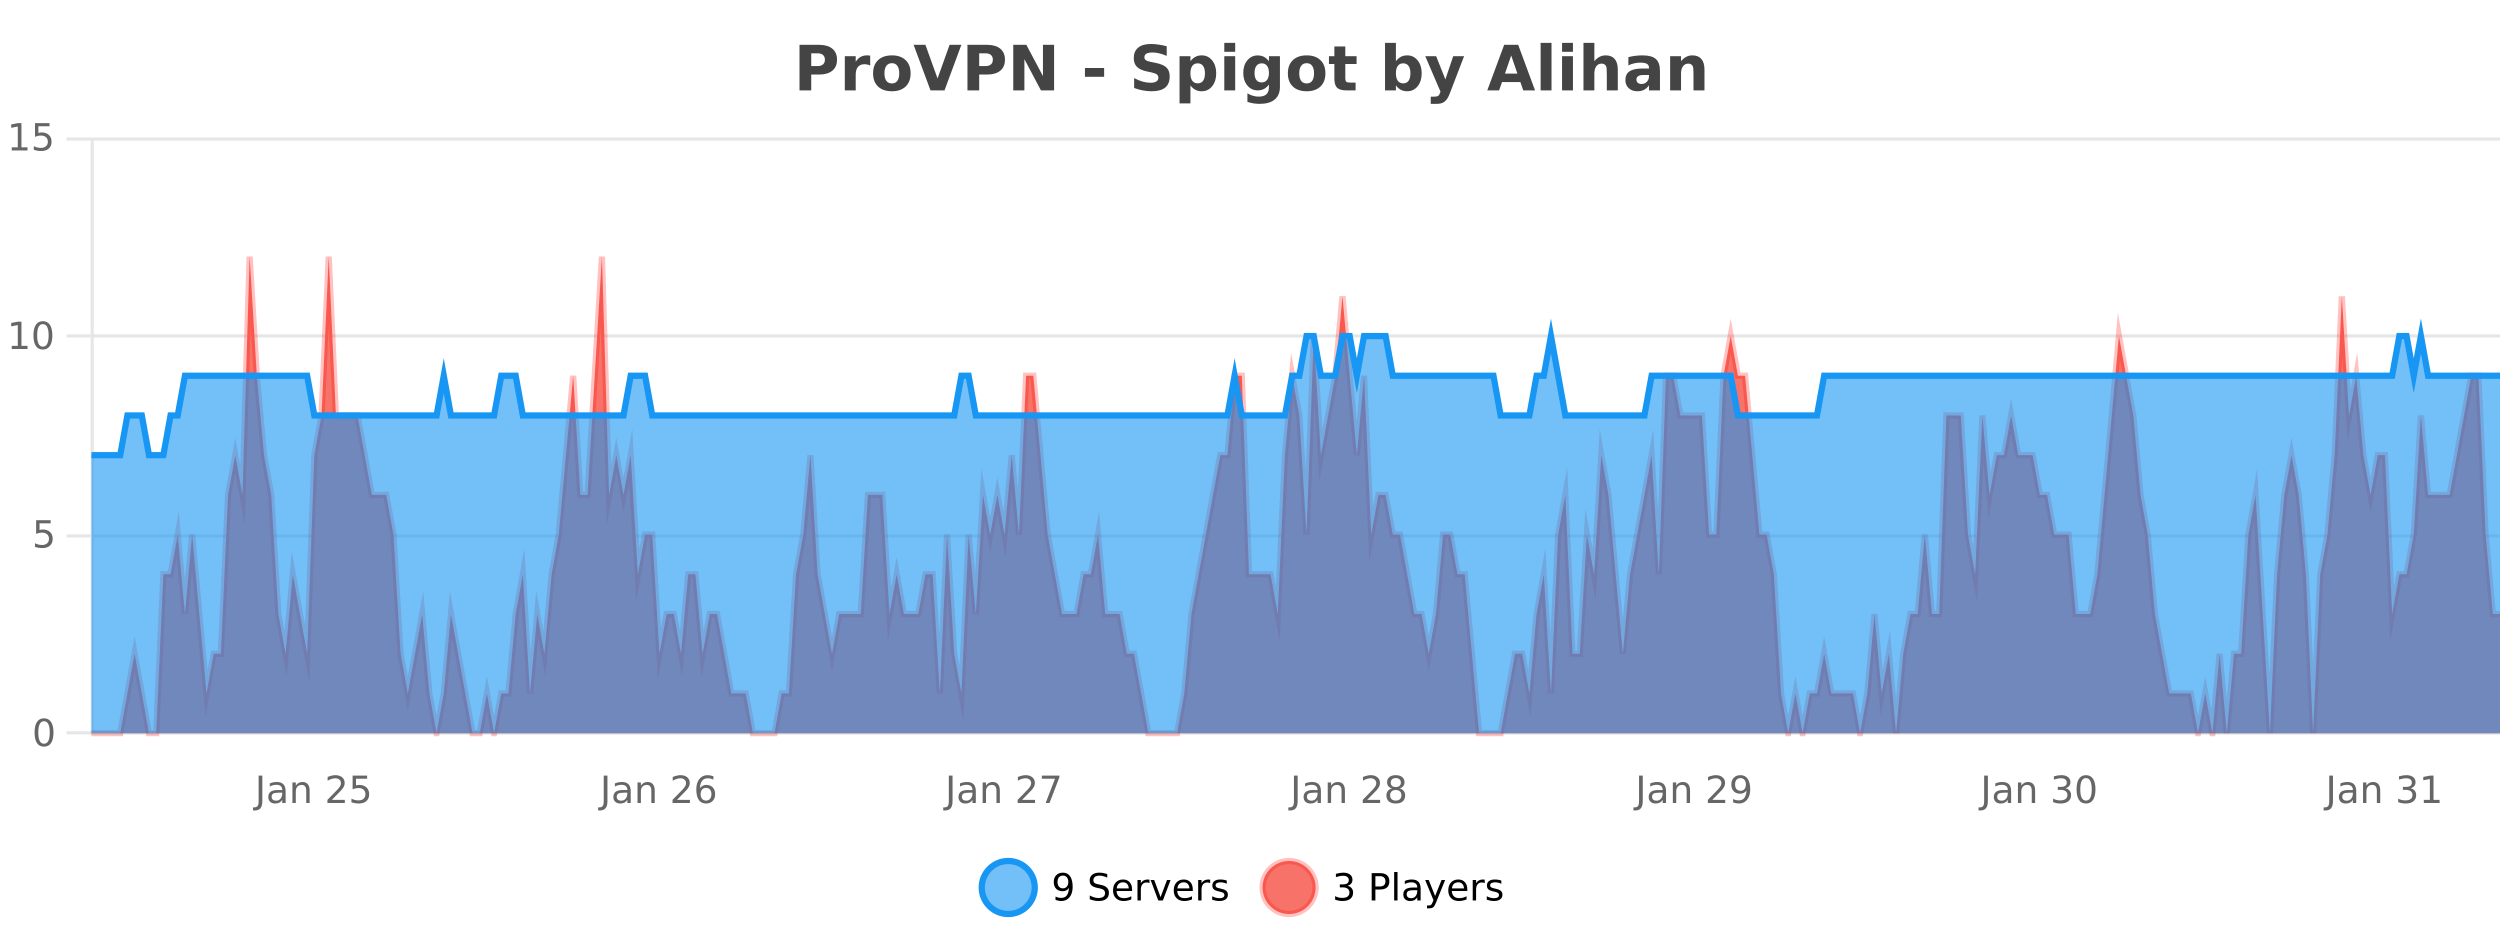
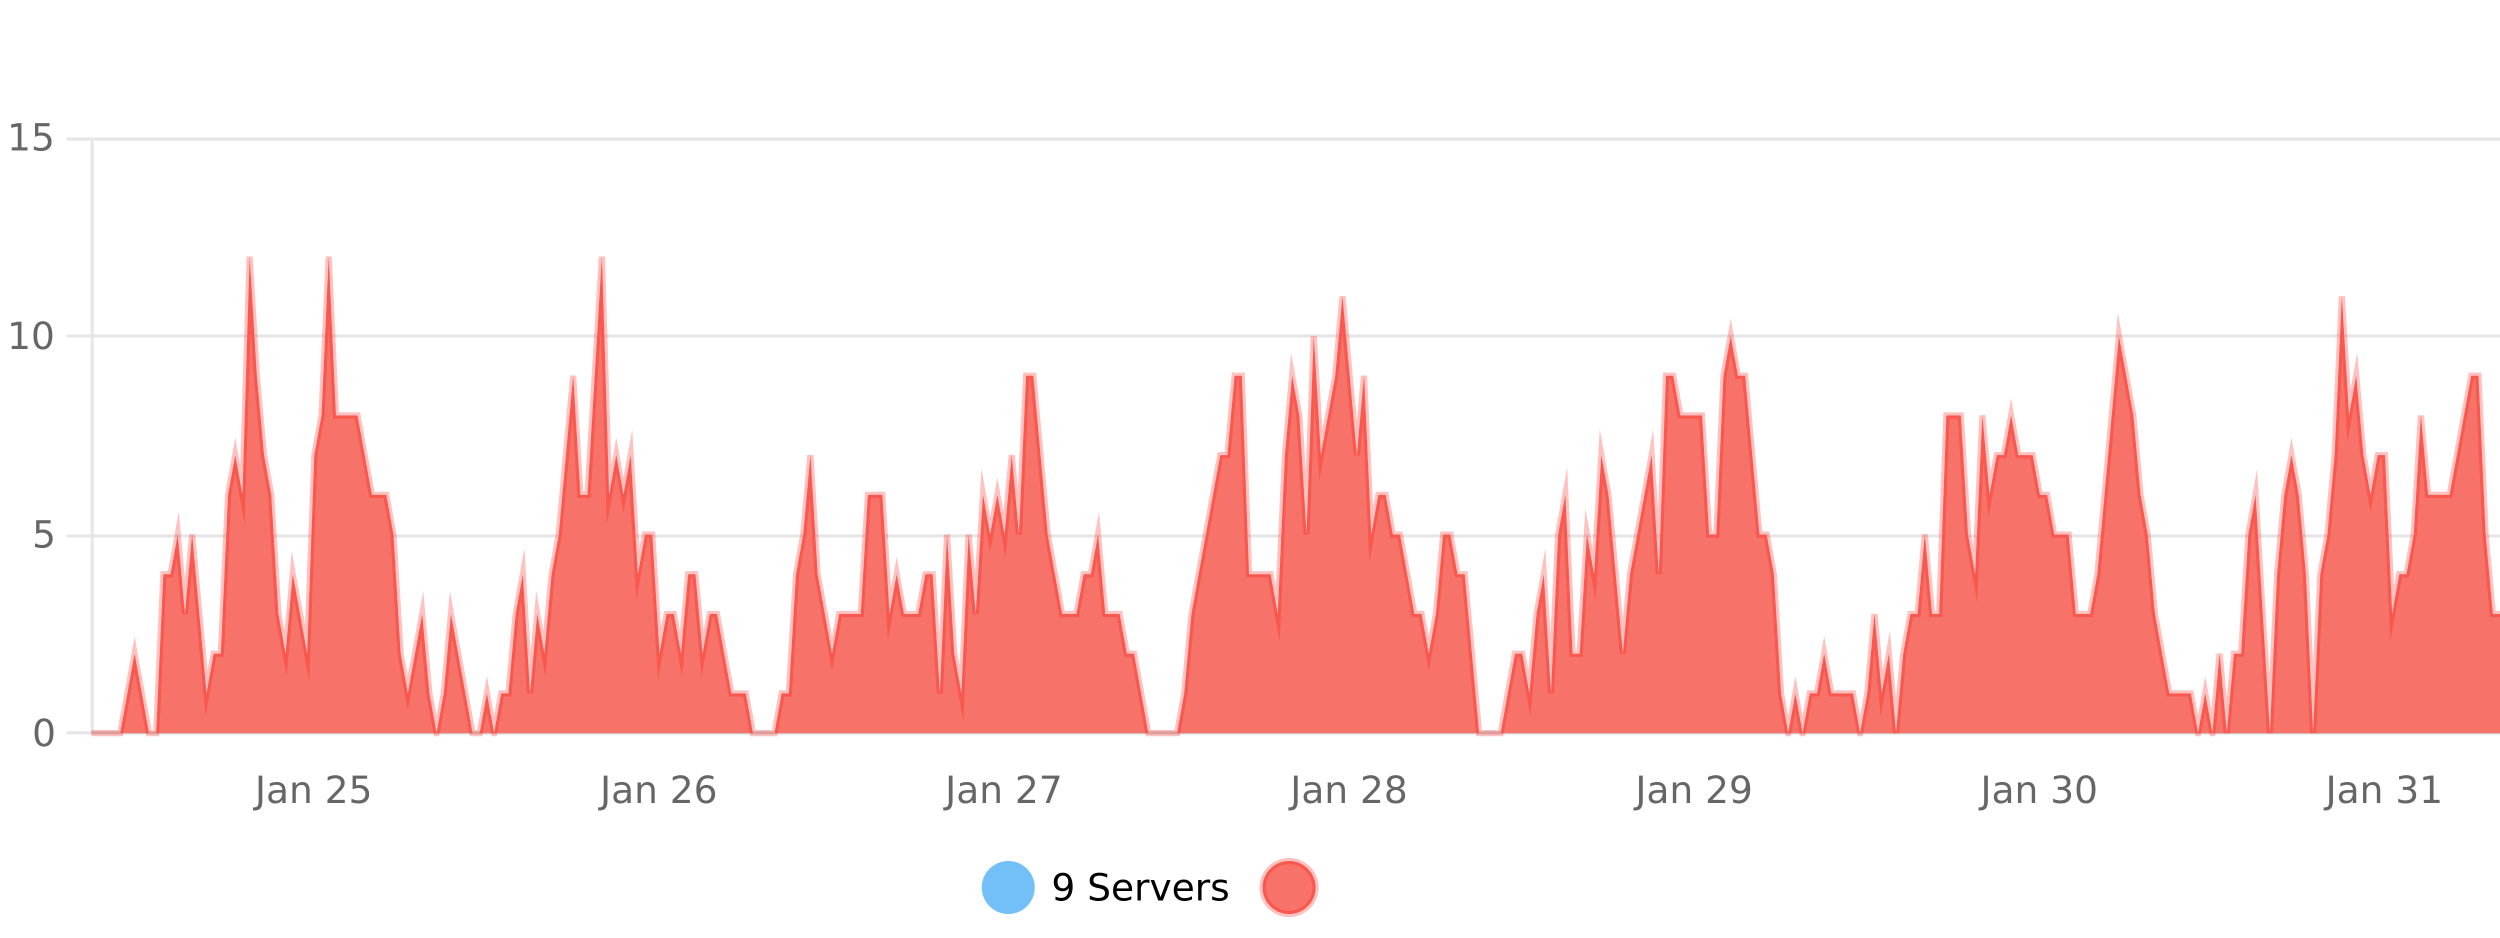
<svg xmlns="http://www.w3.org/2000/svg" width="800pt" height="300pt" viewBox="0 0 800 300" version="1.1">
  <defs>
    <clipPath id="clip1">
-       <path d="M 285 263 L 360 263 L 360 300 L 285 300 Z M 285 263 " />
-     </clipPath>
+       </clipPath>
    <clipPath id="clip2">
      <path d="M 375 263 L 450 263 L 450 300 L 375 300 Z M 375 263 " />
    </clipPath>
    <clipPath id="clip3">
      <path d="M 29.27 82 L 800 82 L 800 234.602 L 29.27 234.602 Z M 29.27 82 " />
    </clipPath>
    <clipPath id="clip4">
      <path d="M 28.27 53 L 800 53 L 800 235.602 L 28.27 235.602 Z M 28.27 53 " />
    </clipPath>
    <clipPath id="clip5">
      <path d="M 29.27 107 L 800 107 L 800 234.602 L 29.27 234.602 Z M 29.27 107 " />
    </clipPath>
    <clipPath id="clip6">
-       <path d="M 28.27 79 L 800 79 L 800 174 L 28.27 174 Z M 28.27 79 " />
-     </clipPath>
+       </clipPath>
  </defs>
  <g id="surface1037921">
    <rect x="0" y="0" width="800" height="300" style="fill:rgb(100%,100%,100%);fill-opacity:1;stroke:none;" />
    <path style="fill:none;stroke-width:1;stroke-linecap:butt;stroke-linejoin:miter;stroke:rgb(0%,0%,0%);stroke-opacity:0.098;stroke-miterlimit:10;" d="M 30 234.5 L 800 234.5 " />
    <path style="fill:none;stroke-width:1;stroke-linecap:butt;stroke-linejoin:miter;stroke:rgb(0%,0%,0%);stroke-opacity:0.098;stroke-miterlimit:10;" d="M 21.27 234.5 L 29 234.5 " />
    <path style="fill:none;stroke-width:1;stroke-linecap:butt;stroke-linejoin:miter;stroke:rgb(0%,0%,0%);stroke-opacity:0.098;stroke-miterlimit:10;" d="M 30 171.5 L 800 171.5 " />
    <path style="fill:none;stroke-width:1;stroke-linecap:butt;stroke-linejoin:miter;stroke:rgb(0%,0%,0%);stroke-opacity:0.098;stroke-miterlimit:10;" d="M 21.27 171.5 L 29 171.5 " />
    <path style="fill:none;stroke-width:1;stroke-linecap:butt;stroke-linejoin:miter;stroke:rgb(0%,0%,0%);stroke-opacity:0.098;stroke-miterlimit:10;" d="M 30 107.5 L 800 107.5 " />
    <path style="fill:none;stroke-width:1;stroke-linecap:butt;stroke-linejoin:miter;stroke:rgb(0%,0%,0%);stroke-opacity:0.098;stroke-miterlimit:10;" d="M 21.27 107.5 L 29 107.5 " />
    <path style="fill:none;stroke-width:1;stroke-linecap:butt;stroke-linejoin:miter;stroke:rgb(0%,0%,0%);stroke-opacity:0.098;stroke-miterlimit:10;" d="M 30 44.5 L 800 44.5 " />
    <path style="fill:none;stroke-width:1;stroke-linecap:butt;stroke-linejoin:miter;stroke:rgb(0%,0%,0%);stroke-opacity:0.098;stroke-miterlimit:10;" d="M 21.27 44.5 L 29 44.5 " />
    <path style=" stroke:none;fill-rule:nonzero;fill:rgb(9.02%,58.824%,95.294%);fill-opacity:0.6;" d="M 331.121 284 C 331.121 288.688 327.324 292.484 322.637 292.484 C 317.953 292.484 314.152 288.688 314.152 284 C 314.152 279.312 317.953 275.516 322.637 275.516 C 327.324 275.516 331.121 279.312 331.121 284 Z M 331.121 284 " />
    <g clip-path="url(#clip1)" clip-rule="nonzero">
      <path style="fill:none;stroke-width:2;stroke-linecap:butt;stroke-linejoin:miter;stroke:rgb(9.02%,58.824%,95.294%);stroke-opacity:1;stroke-miterlimit:10;" d="M 331.121 284 C 331.121 288.688 327.324 292.484 322.637 292.484 C 317.953 292.484 314.152 288.688 314.152 284 C 314.152 279.312 317.953 275.516 322.637 275.516 C 327.324 275.516 331.121 279.312 331.121 284 Z M 331.121 284 " />
    </g>
    <path style=" stroke:none;fill-rule:nonzero;fill:rgb(0%,0%,0%);fill-opacity:1;" d="M 337.766 287.969 L 337.766 286.891 C 338.066 287.039 338.367 287.148 338.672 287.219 C 338.973 287.293 339.273 287.328 339.578 287.328 C 340.359 287.328 340.953 287.07 341.359 286.547 C 341.773 286.016 342.008 285.215 342.062 284.141 C 341.844 284.484 341.555 284.746 341.203 284.922 C 340.859 285.102 340.473 285.188 340.047 285.188 C 339.172 285.188 338.477 284.93 337.969 284.406 C 337.457 283.875 337.203 283.148 337.203 282.219 C 337.203 281.324 337.469 280.605 338 280.062 C 338.531 279.523 339.238 279.25 340.125 279.25 C 341.133 279.25 341.906 279.641 342.438 280.422 C 342.977 281.195 343.25 282.32 343.25 283.797 C 343.25 285.172 342.922 286.273 342.266 287.094 C 341.609 287.918 340.727 288.328 339.625 288.328 C 339.32 288.328 339.02 288.297 338.719 288.234 C 338.414 288.18 338.098 288.094 337.766 287.969 Z M 340.125 284.266 C 340.656 284.266 341.078 284.086 341.391 283.719 C 341.703 283.355 341.859 282.855 341.859 282.219 C 341.859 281.594 341.703 281.102 341.391 280.734 C 341.078 280.371 340.656 280.188 340.125 280.188 C 339.594 280.188 339.172 280.371 338.859 280.734 C 338.555 281.102 338.406 281.594 338.406 282.219 C 338.406 282.855 338.555 283.355 338.859 283.719 C 339.172 284.086 339.594 284.266 340.125 284.266 Z M 354.32 279.688 L 354.32 280.844 C 353.871 280.637 353.445 280.48 353.039 280.375 C 352.641 280.262 352.262 280.203 351.898 280.203 C 351.25 280.203 350.75 280.328 350.398 280.578 C 350.055 280.828 349.883 281.188 349.883 281.656 C 349.883 282.043 349.996 282.336 350.227 282.531 C 350.453 282.73 350.898 282.887 351.555 283 L 352.258 283.156 C 353.141 283.324 353.793 283.621 354.211 284.047 C 354.637 284.465 354.852 285.027 354.852 285.734 C 354.852 286.59 354.562 287.234 353.992 287.672 C 353.43 288.109 352.594 288.328 351.492 288.328 C 351.086 288.328 350.648 288.281 350.18 288.188 C 349.711 288.094 349.227 287.953 348.727 287.766 L 348.727 286.547 C 349.203 286.82 349.672 287.023 350.133 287.156 C 350.602 287.293 351.055 287.359 351.492 287.359 C 352.168 287.359 352.688 287.23 353.055 286.969 C 353.43 286.699 353.617 286.32 353.617 285.828 C 353.617 285.402 353.48 285.07 353.211 284.828 C 352.949 284.578 352.516 284.398 351.914 284.281 L 351.195 284.141 C 350.309 283.965 349.668 283.688 349.273 283.312 C 348.887 282.938 348.695 282.418 348.695 281.75 C 348.695 280.969 348.965 280.359 349.508 279.922 C 350.047 279.477 350.797 279.25 351.758 279.25 C 352.172 279.25 352.59 279.289 353.008 279.359 C 353.434 279.434 353.871 279.543 354.32 279.688 Z M 362.266 284.609 L 362.266 285.125 L 357.297 285.125 C 357.348 285.875 357.57 286.445 357.969 286.828 C 358.375 287.215 358.93 287.406 359.641 287.406 C 360.055 287.406 360.457 287.359 360.844 287.266 C 361.238 287.164 361.629 287.008 362.016 286.797 L 362.016 287.828 C 361.617 287.984 361.219 288.105 360.812 288.188 C 360.406 288.281 359.992 288.328 359.578 288.328 C 358.535 288.328 357.707 288.027 357.094 287.422 C 356.477 286.809 356.172 285.98 356.172 284.938 C 356.172 283.867 356.461 283.016 357.047 282.391 C 357.629 281.758 358.41 281.438 359.391 281.438 C 360.273 281.438 360.973 281.727 361.484 282.297 C 362.004 282.859 362.266 283.633 362.266 284.609 Z M 361.188 284.281 C 361.176 283.699 361.008 283.23 360.688 282.875 C 360.363 282.523 359.938 282.344 359.406 282.344 C 358.801 282.344 358.316 282.516 357.953 282.859 C 357.598 283.203 357.395 283.684 357.344 284.297 Z M 367.836 282.594 C 367.711 282.531 367.574 282.484 367.43 282.453 C 367.293 282.414 367.137 282.391 366.961 282.391 C 366.355 282.391 365.887 282.59 365.555 282.984 C 365.23 283.383 365.07 283.953 365.07 284.703 L 365.07 288.156 L 363.992 288.156 L 363.992 281.594 L 365.07 281.594 L 365.07 282.609 C 365.297 282.215 365.594 281.922 365.961 281.734 C 366.324 281.539 366.766 281.438 367.289 281.438 C 367.359 281.438 367.438 281.445 367.523 281.453 C 367.617 281.465 367.715 281.48 367.82 281.5 Z M 368.195 281.594 L 369.336 281.594 L 371.383 287.094 L 373.445 281.594 L 374.586 281.594 L 372.117 288.156 L 370.648 288.156 Z M 381.688 284.609 L 381.688 285.125 L 376.719 285.125 C 376.77 285.875 376.992 286.445 377.391 286.828 C 377.797 287.215 378.352 287.406 379.062 287.406 C 379.477 287.406 379.879 287.359 380.266 287.266 C 380.66 287.164 381.051 287.008 381.438 286.797 L 381.438 287.828 C 381.039 287.984 380.641 288.105 380.234 288.188 C 379.828 288.281 379.414 288.328 379 288.328 C 377.957 288.328 377.129 288.027 376.516 287.422 C 375.898 286.809 375.594 285.98 375.594 284.938 C 375.594 283.867 375.883 283.016 376.469 282.391 C 377.051 281.758 377.832 281.438 378.812 281.438 C 379.695 281.438 380.395 281.727 380.906 282.297 C 381.426 282.859 381.688 283.633 381.688 284.609 Z M 380.609 284.281 C 380.598 283.699 380.43 283.23 380.109 282.875 C 379.785 282.523 379.359 282.344 378.828 282.344 C 378.223 282.344 377.738 282.516 377.375 282.859 C 377.02 283.203 376.816 283.684 376.766 284.297 Z M 387.258 282.594 C 387.133 282.531 386.996 282.484 386.852 282.453 C 386.715 282.414 386.559 282.391 386.383 282.391 C 385.777 282.391 385.309 282.59 384.977 282.984 C 384.652 283.383 384.492 283.953 384.492 284.703 L 384.492 288.156 L 383.414 288.156 L 383.414 281.594 L 384.492 281.594 L 384.492 282.609 C 384.719 282.215 385.016 281.922 385.383 281.734 C 385.746 281.539 386.188 281.438 386.711 281.438 C 386.781 281.438 386.859 281.445 386.945 281.453 C 387.039 281.465 387.137 281.48 387.242 281.5 Z M 392.562 281.781 L 392.562 282.812 C 392.258 282.656 391.941 282.543 391.609 282.469 C 391.285 282.387 390.945 282.344 390.594 282.344 C 390.062 282.344 389.66 282.43 389.391 282.594 C 389.117 282.75 388.984 282.996 388.984 283.328 C 388.984 283.578 389.078 283.777 389.266 283.922 C 389.461 284.059 389.852 284.188 390.438 284.312 L 390.797 284.406 C 391.566 284.562 392.113 284.793 392.438 285.094 C 392.758 285.398 392.922 285.812 392.922 286.344 C 392.922 286.961 392.676 287.445 392.188 287.797 C 391.707 288.152 391.047 288.328 390.203 288.328 C 389.848 288.328 389.477 288.289 389.094 288.219 C 388.719 288.156 388.32 288.059 387.906 287.922 L 387.906 286.797 C 388.301 287.008 388.691 287.164 389.078 287.266 C 389.461 287.371 389.848 287.422 390.234 287.422 C 390.734 287.422 391.117 287.34 391.391 287.172 C 391.672 286.996 391.812 286.746 391.812 286.422 C 391.812 286.133 391.711 285.906 391.516 285.75 C 391.316 285.594 390.883 285.445 390.219 285.297 L 389.844 285.219 C 389.176 285.074 388.691 284.855 388.391 284.562 C 388.098 284.273 387.953 283.875 387.953 283.375 C 387.953 282.75 388.172 282.273 388.609 281.938 C 389.047 281.605 389.664 281.438 390.469 281.438 C 390.863 281.438 391.238 281.469 391.594 281.531 C 391.945 281.586 392.27 281.668 392.562 281.781 Z M 332.637 277.016 " />
    <path style=" stroke:none;fill-rule:nonzero;fill:rgb(96.863%,44.706%,40.784%);fill-opacity:1;" d="M 420.988 284 C 420.988 288.688 417.191 292.484 412.504 292.484 C 407.82 292.484 404.02 288.688 404.02 284 C 404.02 279.312 407.82 275.516 412.504 275.516 C 417.191 275.516 420.988 279.312 420.988 284 Z M 420.988 284 " />
    <g clip-path="url(#clip2)" clip-rule="nonzero">
      <path style="fill:none;stroke-width:2;stroke-linecap:butt;stroke-linejoin:miter;stroke:rgb(100%,4.706%,0%);stroke-opacity:0.247;stroke-miterlimit:10;" d="M 420.988 284 C 420.988 288.688 417.191 292.484 412.504 292.484 C 407.82 292.484 404.02 288.688 404.02 284 C 404.02 279.312 407.82 275.516 412.504 275.516 C 417.191 275.516 420.988 279.312 420.988 284 Z M 420.988 284 " />
    </g>
-     <path style=" stroke:none;fill-rule:nonzero;fill:rgb(0%,0%,0%);fill-opacity:1;" d="M 431.195 283.438 C 431.758 283.562 432.195 283.82 432.508 284.203 C 432.828 284.578 432.992 285.047 432.992 285.609 C 432.992 286.477 432.695 287.148 432.102 287.625 C 431.508 288.094 430.664 288.328 429.57 288.328 C 429.203 288.328 428.824 288.289 428.43 288.219 C 428.043 288.148 427.648 288.039 427.242 287.891 L 427.242 286.75 C 427.562 286.938 427.918 287.086 428.305 287.188 C 428.699 287.281 429.109 287.328 429.539 287.328 C 430.277 287.328 430.84 287.184 431.227 286.891 C 431.621 286.602 431.82 286.172 431.82 285.609 C 431.82 285.102 431.637 284.699 431.273 284.406 C 430.906 284.117 430.406 283.969 429.773 283.969 L 428.742 283.969 L 428.742 283 L 429.82 283 C 430.391 283 430.836 282.887 431.148 282.656 C 431.461 282.418 431.617 282.078 431.617 281.641 C 431.617 281.195 431.453 280.852 431.133 280.609 C 430.82 280.371 430.367 280.25 429.773 280.25 C 429.438 280.25 429.086 280.289 428.711 280.359 C 428.344 280.422 427.938 280.527 427.492 280.672 L 427.492 279.625 C 427.949 279.5 428.371 279.406 428.758 279.344 C 429.152 279.281 429.523 279.25 429.867 279.25 C 430.773 279.25 431.484 279.453 432.008 279.859 C 432.527 280.266 432.789 280.82 432.789 281.516 C 432.789 282.008 432.648 282.418 432.367 282.75 C 432.094 283.086 431.703 283.312 431.195 283.438 Z M 440.125 280.375 L 440.125 283.672 L 441.609 283.672 C 442.16 283.672 442.586 283.531 442.891 283.25 C 443.191 282.961 443.344 282.547 443.344 282.016 C 443.344 281.496 443.191 281.094 442.891 280.812 C 442.586 280.523 442.16 280.375 441.609 280.375 Z M 438.938 279.406 L 441.609 279.406 C 442.598 279.406 443.344 279.633 443.844 280.078 C 444.344 280.516 444.594 281.164 444.594 282.016 C 444.594 282.883 444.344 283.539 443.844 283.984 C 443.344 284.422 442.598 284.641 441.609 284.641 L 440.125 284.641 L 440.125 288.156 L 438.938 288.156 Z M 446.129 279.031 L 447.207 279.031 L 447.207 288.156 L 446.129 288.156 Z M 452.445 284.859 C 451.578 284.859 450.977 284.961 450.633 285.156 C 450.297 285.355 450.133 285.695 450.133 286.172 C 450.133 286.559 450.258 286.867 450.508 287.094 C 450.766 287.312 451.109 287.422 451.539 287.422 C 452.141 287.422 452.621 287.215 452.977 286.797 C 453.34 286.371 453.523 285.805 453.523 285.094 L 453.523 284.859 Z M 454.602 284.406 L 454.602 288.156 L 453.523 288.156 L 453.523 287.156 C 453.273 287.555 452.965 287.852 452.602 288.047 C 452.234 288.234 451.789 288.328 451.258 288.328 C 450.578 288.328 450.043 288.141 449.648 287.766 C 449.25 287.383 449.055 286.875 449.055 286.25 C 449.055 285.512 449.297 284.953 449.789 284.578 C 450.289 284.203 451.027 284.016 452.008 284.016 L 453.523 284.016 L 453.523 283.906 C 453.523 283.406 453.355 283.023 453.023 282.75 C 452.699 282.48 452.246 282.344 451.664 282.344 C 451.289 282.344 450.918 282.391 450.555 282.484 C 450.199 282.578 449.859 282.715 449.539 282.891 L 449.539 281.891 C 449.934 281.734 450.312 281.621 450.68 281.547 C 451.055 281.477 451.418 281.438 451.773 281.438 C 452.719 281.438 453.43 281.684 453.898 282.172 C 454.367 282.664 454.602 283.406 454.602 284.406 Z M 459.551 288.766 C 459.246 289.547 458.949 290.055 458.66 290.297 C 458.367 290.535 457.98 290.656 457.504 290.656 L 456.645 290.656 L 456.645 289.75 L 457.27 289.75 C 457.57 289.75 457.801 289.676 457.957 289.531 C 458.121 289.395 458.305 289.066 458.504 288.547 L 458.707 288.047 L 456.051 281.594 L 457.191 281.594 L 459.238 286.719 L 461.301 281.594 L 462.441 281.594 Z M 469.543 284.609 L 469.543 285.125 L 464.574 285.125 C 464.625 285.875 464.848 286.445 465.246 286.828 C 465.652 287.215 466.207 287.406 466.918 287.406 C 467.332 287.406 467.734 287.359 468.121 287.266 C 468.516 287.164 468.906 287.008 469.293 286.797 L 469.293 287.828 C 468.895 287.984 468.496 288.105 468.09 288.188 C 467.684 288.281 467.27 288.328 466.855 288.328 C 465.812 288.328 464.984 288.027 464.371 287.422 C 463.754 286.809 463.449 285.98 463.449 284.938 C 463.449 283.867 463.738 283.016 464.324 282.391 C 464.906 281.758 465.688 281.438 466.668 281.438 C 467.551 281.438 468.25 281.727 468.762 282.297 C 469.281 282.859 469.543 283.633 469.543 284.609 Z M 468.465 284.281 C 468.453 283.699 468.285 283.23 467.965 282.875 C 467.641 282.523 467.215 282.344 466.684 282.344 C 466.078 282.344 465.594 282.516 465.23 282.859 C 464.875 283.203 464.672 283.684 464.621 284.297 Z M 475.113 282.594 C 474.988 282.531 474.852 282.484 474.707 282.453 C 474.57 282.414 474.414 282.391 474.238 282.391 C 473.633 282.391 473.164 282.59 472.832 282.984 C 472.508 283.383 472.348 283.953 472.348 284.703 L 472.348 288.156 L 471.27 288.156 L 471.27 281.594 L 472.348 281.594 L 472.348 282.609 C 472.574 282.215 472.871 281.922 473.238 281.734 C 473.602 281.539 474.043 281.438 474.566 281.438 C 474.637 281.438 474.715 281.445 474.801 281.453 C 474.895 281.465 474.992 281.48 475.098 281.5 Z M 480.422 281.781 L 480.422 282.812 C 480.117 282.656 479.801 282.543 479.469 282.469 C 479.145 282.387 478.805 282.344 478.453 282.344 C 477.922 282.344 477.52 282.43 477.25 282.594 C 476.977 282.75 476.844 282.996 476.844 283.328 C 476.844 283.578 476.938 283.777 477.125 283.922 C 477.32 284.059 477.711 284.188 478.297 284.312 L 478.656 284.406 C 479.426 284.562 479.973 284.793 480.297 285.094 C 480.617 285.398 480.781 285.812 480.781 286.344 C 480.781 286.961 480.535 287.445 480.047 287.797 C 479.566 288.152 478.906 288.328 478.062 288.328 C 477.707 288.328 477.336 288.289 476.953 288.219 C 476.578 288.156 476.18 288.059 475.766 287.922 L 475.766 286.797 C 476.16 287.008 476.551 287.164 476.938 287.266 C 477.32 287.371 477.707 287.422 478.094 287.422 C 478.594 287.422 478.977 287.34 479.25 287.172 C 479.531 286.996 479.672 286.746 479.672 286.422 C 479.672 286.133 479.57 285.906 479.375 285.75 C 479.176 285.594 478.742 285.445 478.078 285.297 L 477.703 285.219 C 477.035 285.074 476.551 284.855 476.25 284.562 C 475.957 284.273 475.812 283.875 475.812 283.375 C 475.812 282.75 476.031 282.273 476.469 281.938 C 476.906 281.605 477.523 281.438 478.328 281.438 C 478.723 281.438 479.098 281.469 479.453 281.531 C 479.805 281.586 480.129 281.668 480.422 281.781 Z M 422.504 277.016 " />
-     <path style=" stroke:none;fill-rule:nonzero;fill:rgb(26.667%,26.667%,26.667%);fill-opacity:1;" d="M 255.844 14.344 L 262.078 14.344 C 263.93 14.344 265.352 14.758 266.344 15.578 C 267.344 16.402 267.844 17.574 267.844 19.094 C 267.844 20.625 267.344 21.805 266.344 22.625 C 265.352 23.449 263.93 23.859 262.078 23.859 L 259.594 23.859 L 259.594 28.922 L 255.844 28.922 Z M 259.594 17.062 L 259.594 21.141 L 261.672 21.141 C 262.398 21.141 262.961 20.965 263.359 20.609 C 263.766 20.258 263.969 19.75 263.969 19.094 C 263.969 18.449 263.766 17.949 263.359 17.594 C 262.961 17.242 262.398 17.062 261.672 17.062 Z M 278.469 20.969 C 278.156 20.824 277.848 20.719 277.547 20.656 C 277.242 20.586 276.941 20.547 276.641 20.547 C 275.734 20.547 275.035 20.836 274.547 21.406 C 274.066 21.98 273.828 22.805 273.828 23.875 L 273.828 28.922 L 270.344 28.922 L 270.344 17.984 L 273.828 17.984 L 273.828 19.781 C 274.273 19.062 274.789 18.543 275.375 18.219 C 275.957 17.887 276.656 17.719 277.469 17.719 C 277.594 17.719 277.723 17.727 277.859 17.734 C 277.992 17.746 278.191 17.766 278.453 17.797 Z M 285.414 20.219 C 284.633 20.219 284.039 20.5 283.633 21.062 C 283.227 21.617 283.023 22.418 283.023 23.469 C 283.023 24.512 283.227 25.312 283.633 25.875 C 284.039 26.43 284.633 26.703 285.414 26.703 C 286.172 26.703 286.75 26.43 287.148 25.875 C 287.555 25.312 287.758 24.512 287.758 23.469 C 287.758 22.418 287.555 21.617 287.148 21.062 C 286.75 20.5 286.172 20.219 285.414 20.219 Z M 285.414 17.719 C 287.289 17.719 288.75 18.23 289.805 19.25 C 290.867 20.262 291.398 21.668 291.398 23.469 C 291.398 25.262 290.867 26.668 289.805 27.688 C 288.75 28.699 287.289 29.203 285.414 29.203 C 283.516 29.203 282.039 28.699 280.977 27.688 C 279.914 26.668 279.383 25.262 279.383 23.469 C 279.383 21.668 279.914 20.262 280.977 19.25 C 282.039 18.23 283.516 17.719 285.414 17.719 Z M 292.355 14.344 L 296.137 14.344 L 300.012 25.109 L 303.871 14.344 L 307.637 14.344 L 302.246 28.922 L 297.762 28.922 Z M 309.586 14.344 L 315.82 14.344 C 317.672 14.344 319.094 14.758 320.086 15.578 C 321.086 16.402 321.586 17.574 321.586 19.094 C 321.586 20.625 321.086 21.805 320.086 22.625 C 319.094 23.449 317.672 23.859 315.82 23.859 L 313.336 23.859 L 313.336 28.922 L 309.586 28.922 Z M 313.336 17.062 L 313.336 21.141 L 315.414 21.141 C 316.141 21.141 316.703 20.965 317.102 20.609 C 317.508 20.258 317.711 19.75 317.711 19.094 C 317.711 18.449 317.508 17.949 317.102 17.594 C 316.703 17.242 316.141 17.062 315.414 17.062 Z M 324.242 14.344 L 328.43 14.344 L 333.742 24.344 L 333.742 14.344 L 337.305 14.344 L 337.305 28.922 L 333.102 28.922 L 327.805 18.922 L 327.805 28.922 L 324.242 28.922 Z M 347.18 21.75 L 353.32 21.75 L 353.32 24.578 L 347.18 24.578 Z M 373.348 14.797 L 373.348 17.891 C 372.543 17.527 371.762 17.258 371.004 17.078 C 370.242 16.891 369.523 16.797 368.848 16.797 C 367.949 16.797 367.285 16.922 366.848 17.172 C 366.418 17.422 366.207 17.809 366.207 18.328 C 366.207 18.715 366.352 19.016 366.645 19.234 C 366.934 19.453 367.461 19.641 368.223 19.797 L 369.816 20.125 C 371.441 20.449 372.59 20.945 373.27 21.609 C 373.957 22.277 374.301 23.219 374.301 24.438 C 374.301 26.043 373.82 27.242 372.863 28.031 C 371.914 28.812 370.461 29.203 368.504 29.203 C 367.574 29.203 366.645 29.113 365.707 28.938 C 364.777 28.762 363.852 28.5 362.926 28.156 L 362.926 24.984 C 363.852 25.484 364.746 25.859 365.613 26.109 C 366.488 26.359 367.332 26.484 368.145 26.484 C 368.965 26.484 369.59 26.352 370.02 26.078 C 370.457 25.797 370.676 25.402 370.676 24.891 C 370.676 24.445 370.523 24.094 370.223 23.844 C 369.93 23.594 369.34 23.371 368.457 23.172 L 367.004 22.859 C 365.543 22.547 364.477 22.055 363.801 21.375 C 363.133 20.688 362.801 19.762 362.801 18.594 C 362.801 17.148 363.27 16.031 364.207 15.25 C 365.145 14.469 366.492 14.078 368.254 14.078 C 369.055 14.078 369.879 14.141 370.723 14.266 C 371.566 14.383 372.441 14.559 373.348 14.797 Z M 380.938 27.344 L 380.938 33.078 L 377.453 33.078 L 377.453 17.984 L 380.938 17.984 L 380.938 19.578 C 381.426 18.945 381.961 18.477 382.547 18.172 C 383.129 17.871 383.801 17.719 384.562 17.719 C 385.914 17.719 387.023 18.258 387.891 19.328 C 388.754 20.402 389.188 21.781 389.188 23.469 C 389.188 25.148 388.754 26.523 387.891 27.594 C 387.023 28.668 385.914 29.203 384.562 29.203 C 383.801 29.203 383.129 29.051 382.547 28.75 C 381.961 28.449 381.426 27.98 380.938 27.344 Z M 383.266 20.266 C 382.516 20.266 381.938 20.543 381.531 21.094 C 381.133 21.637 380.938 22.43 380.938 23.469 C 380.938 24.5 381.133 25.293 381.531 25.844 C 381.938 26.398 382.516 26.672 383.266 26.672 C 384.016 26.672 384.586 26.402 384.984 25.859 C 385.379 25.309 385.578 24.512 385.578 23.469 C 385.578 22.43 385.379 21.637 384.984 21.094 C 384.586 20.543 384.016 20.266 383.266 20.266 Z M 391.773 17.984 L 395.258 17.984 L 395.258 28.922 L 391.773 28.922 Z M 391.773 13.719 L 395.258 13.719 L 395.258 16.578 L 391.773 16.578 Z M 406.062 27.062 C 405.582 27.699 405.051 28.168 404.469 28.469 C 403.883 28.773 403.211 28.922 402.453 28.922 C 401.117 28.922 400.016 28.398 399.141 27.344 C 398.273 26.293 397.844 24.953 397.844 23.328 C 397.844 21.695 398.273 20.355 399.141 19.312 C 400.016 18.262 401.117 17.734 402.453 17.734 C 403.211 17.734 403.883 17.887 404.469 18.188 C 405.051 18.492 405.582 18.965 406.062 19.609 L 406.062 17.984 L 409.578 17.984 L 409.578 27.812 C 409.578 29.57 409.02 30.914 407.906 31.844 C 406.801 32.77 405.191 33.234 403.078 33.234 C 402.398 33.234 401.738 33.18 401.094 33.078 C 400.457 32.973 399.816 32.816 399.172 32.609 L 399.172 29.875 C 399.785 30.227 400.383 30.488 400.969 30.656 C 401.551 30.832 402.141 30.922 402.734 30.922 C 403.879 30.922 404.719 30.672 405.25 30.172 C 405.789 29.672 406.062 28.887 406.062 27.812 Z M 403.75 20.266 C 403.031 20.266 402.469 20.531 402.062 21.062 C 401.656 21.594 401.453 22.352 401.453 23.328 C 401.453 24.328 401.645 25.09 402.031 25.609 C 402.426 26.121 403 26.375 403.75 26.375 C 404.477 26.375 405.047 26.109 405.453 25.578 C 405.859 25.047 406.062 24.297 406.062 23.328 C 406.062 22.352 405.859 21.594 405.453 21.062 C 405.047 20.531 404.477 20.266 403.75 20.266 Z M 418.148 20.219 C 417.367 20.219 416.773 20.5 416.367 21.062 C 415.961 21.617 415.758 22.418 415.758 23.469 C 415.758 24.512 415.961 25.312 416.367 25.875 C 416.773 26.43 417.367 26.703 418.148 26.703 C 418.906 26.703 419.484 26.43 419.883 25.875 C 420.289 25.312 420.492 24.512 420.492 23.469 C 420.492 22.418 420.289 21.617 419.883 21.062 C 419.484 20.5 418.906 20.219 418.148 20.219 Z M 418.148 17.719 C 420.023 17.719 421.484 18.23 422.539 19.25 C 423.602 20.262 424.133 21.668 424.133 23.469 C 424.133 25.262 423.602 26.668 422.539 27.688 C 421.484 28.699 420.023 29.203 418.148 29.203 C 416.25 29.203 414.773 28.699 413.711 27.688 C 412.648 26.668 412.117 25.262 412.117 23.469 C 412.117 21.668 412.648 20.262 413.711 19.25 C 414.773 18.23 416.25 17.719 418.148 17.719 Z M 430.496 14.875 L 430.496 17.984 L 434.105 17.984 L 434.105 20.484 L 430.496 20.484 L 430.496 25.125 C 430.496 25.637 430.594 25.98 430.793 26.156 C 431 26.336 431.402 26.422 431.996 26.422 L 433.793 26.422 L 433.793 28.922 L 430.793 28.922 C 429.418 28.922 428.438 28.637 427.855 28.062 C 427.281 27.48 426.996 26.5 426.996 25.125 L 426.996 20.484 L 425.262 20.484 L 425.262 17.984 L 426.996 17.984 L 426.996 14.875 Z M 449.02 26.672 C 449.77 26.672 450.34 26.402 450.738 25.859 C 451.133 25.309 451.332 24.512 451.332 23.469 C 451.332 22.43 451.133 21.637 450.738 21.094 C 450.34 20.543 449.77 20.266 449.02 20.266 C 448.27 20.266 447.691 20.543 447.285 21.094 C 446.887 21.637 446.691 22.43 446.691 23.469 C 446.691 24.5 446.887 25.293 447.285 25.844 C 447.691 26.398 448.27 26.672 449.02 26.672 Z M 446.691 19.578 C 447.18 18.945 447.715 18.477 448.301 18.172 C 448.883 17.871 449.555 17.719 450.316 17.719 C 451.668 17.719 452.777 18.258 453.645 19.328 C 454.508 20.402 454.941 21.781 454.941 23.469 C 454.941 25.148 454.508 26.523 453.645 27.594 C 452.777 28.668 451.668 29.203 450.316 29.203 C 449.555 29.203 448.883 29.051 448.301 28.75 C 447.715 28.449 447.18 27.98 446.691 27.344 L 446.691 28.922 L 443.207 28.922 L 443.207 13.719 L 446.691 13.719 Z M 456.086 17.984 L 459.57 17.984 L 462.523 25.406 L 465.023 17.984 L 468.508 17.984 L 463.914 29.953 C 463.453 31.172 462.914 32.02 462.289 32.5 C 461.672 32.988 460.867 33.234 459.867 33.234 L 457.836 33.234 L 457.836 30.938 L 458.93 30.938 C 459.523 30.938 459.953 30.844 460.227 30.656 C 460.496 30.469 460.703 30.129 460.852 29.641 L 460.961 29.344 Z M 486.523 26.266 L 480.648 26.266 L 479.711 28.922 L 475.93 28.922 L 481.336 14.344 L 485.82 14.344 L 491.211 28.922 L 487.445 28.922 Z M 481.586 23.562 L 485.57 23.562 L 483.586 17.766 Z M 493 13.719 L 496.484 13.719 L 496.484 28.922 L 493 28.922 Z M 499.859 17.984 L 503.344 17.984 L 503.344 28.922 L 499.859 28.922 Z M 499.859 13.719 L 503.344 13.719 L 503.344 16.578 L 499.859 16.578 Z M 517.695 22.266 L 517.695 28.922 L 514.18 28.922 L 514.18 23.844 C 514.18 22.887 514.156 22.23 514.117 21.875 C 514.074 21.512 514 21.246 513.898 21.078 C 513.762 20.852 513.574 20.672 513.336 20.547 C 513.105 20.422 512.84 20.359 512.539 20.359 C 511.809 20.359 511.234 20.641 510.82 21.203 C 510.402 21.766 510.195 22.547 510.195 23.547 L 510.195 28.922 L 506.711 28.922 L 506.711 13.719 L 510.195 13.719 L 510.195 19.578 C 510.727 18.945 511.289 18.477 511.883 18.172 C 512.477 17.871 513.125 17.719 513.836 17.719 C 515.105 17.719 516.062 18.109 516.711 18.891 C 517.367 19.664 517.695 20.789 517.695 22.266 Z M 525.844 24 C 525.113 24 524.566 24.125 524.203 24.375 C 523.836 24.617 523.656 24.98 523.656 25.469 C 523.656 25.906 523.801 26.25 524.094 26.5 C 524.395 26.75 524.805 26.875 525.328 26.875 C 525.984 26.875 526.535 26.641 526.984 26.172 C 527.441 25.703 527.672 25.117 527.672 24.406 L 527.672 24 Z M 531.188 22.688 L 531.188 28.922 L 527.672 28.922 L 527.672 27.297 C 527.203 27.965 526.672 28.449 526.078 28.75 C 525.492 29.051 524.781 29.203 523.938 29.203 C 522.812 29.203 521.895 28.875 521.188 28.219 C 520.477 27.555 520.125 26.695 520.125 25.641 C 520.125 24.359 520.562 23.422 521.438 22.828 C 522.32 22.227 523.711 21.922 525.609 21.922 L 527.672 21.922 L 527.672 21.641 C 527.672 21.09 527.453 20.688 527.016 20.438 C 526.578 20.18 525.895 20.047 524.969 20.047 C 524.219 20.047 523.52 20.125 522.875 20.281 C 522.227 20.43 521.629 20.648 521.078 20.938 L 521.078 18.281 C 521.828 18.094 522.578 17.953 523.328 17.859 C 524.086 17.766 524.848 17.719 525.609 17.719 C 527.578 17.719 529 18.109 529.875 18.891 C 530.75 19.664 531.188 20.93 531.188 22.688 Z M 545.43 22.266 L 545.43 28.922 L 541.914 28.922 L 541.914 23.828 C 541.914 22.883 541.891 22.23 541.852 21.875 C 541.809 21.512 541.734 21.246 541.633 21.078 C 541.496 20.852 541.309 20.672 541.07 20.547 C 540.84 20.422 540.574 20.359 540.273 20.359 C 539.543 20.359 538.969 20.641 538.555 21.203 C 538.137 21.766 537.93 22.547 537.93 23.547 L 537.93 28.922 L 534.445 28.922 L 534.445 17.984 L 537.93 17.984 L 537.93 19.578 C 538.461 18.945 539.023 18.477 539.617 18.172 C 540.211 17.871 540.859 17.719 541.57 17.719 C 542.84 17.719 543.797 18.109 544.445 18.891 C 545.102 19.664 545.43 20.789 545.43 22.266 Z M 254 10.359 " />
    <path style="fill:none;stroke-width:1;stroke-linecap:butt;stroke-linejoin:miter;stroke:rgb(0%,0%,0%);stroke-opacity:0.098;stroke-miterlimit:10;" d="M 29 234.5 L 801 234.5 " />
    <path style=" stroke:none;fill-rule:nonzero;fill:rgb(40%,40%,40%);fill-opacity:1;" d="M 82.762 248.203 L 83.949 248.203 L 83.949 256.344 C 83.949 257.395 83.746 258.16 83.34 258.641 C 82.941 259.117 82.301 259.359 81.418 259.359 L 80.965 259.359 L 80.965 258.359 L 81.34 258.359 C 81.859 258.359 82.223 258.211 82.434 257.922 C 82.652 257.629 82.762 257.102 82.762 256.344 Z M 89.238 253.656 C 88.371 253.656 87.77 253.758 87.426 253.953 C 87.09 254.152 86.926 254.492 86.926 254.969 C 86.926 255.355 87.051 255.664 87.301 255.891 C 87.559 256.109 87.902 256.219 88.332 256.219 C 88.934 256.219 89.414 256.012 89.77 255.594 C 90.133 255.168 90.316 254.602 90.316 253.891 L 90.316 253.656 Z M 91.395 253.203 L 91.395 256.953 L 90.316 256.953 L 90.316 255.953 C 90.066 256.352 89.758 256.648 89.395 256.844 C 89.027 257.031 88.582 257.125 88.051 257.125 C 87.371 257.125 86.836 256.938 86.441 256.562 C 86.043 256.18 85.848 255.672 85.848 255.047 C 85.848 254.309 86.09 253.75 86.582 253.375 C 87.082 253 87.82 252.812 88.801 252.812 L 90.316 252.812 L 90.316 252.703 C 90.316 252.203 90.148 251.82 89.816 251.547 C 89.492 251.277 89.039 251.141 88.457 251.141 C 88.082 251.141 87.711 251.188 87.348 251.281 C 86.992 251.375 86.652 251.512 86.332 251.688 L 86.332 250.688 C 86.727 250.531 87.105 250.418 87.473 250.344 C 87.848 250.273 88.211 250.234 88.566 250.234 C 89.512 250.234 90.223 250.48 90.691 250.969 C 91.16 251.461 91.395 252.203 91.395 253.203 Z M 99.078 252.984 L 99.078 256.953 L 98 256.953 L 98 253.031 C 98 252.406 97.875 251.945 97.625 251.641 C 97.383 251.328 97.023 251.172 96.547 251.172 C 95.961 251.172 95.5 251.359 95.156 251.734 C 94.82 252.102 94.656 252.605 94.656 253.25 L 94.656 256.953 L 93.578 256.953 L 93.578 250.391 L 94.656 250.391 L 94.656 251.406 C 94.914 251.012 95.219 250.719 95.562 250.531 C 95.914 250.336 96.32 250.234 96.781 250.234 C 97.531 250.234 98.098 250.469 98.484 250.938 C 98.879 251.398 99.078 252.078 99.078 252.984 Z M 106.199 255.953 L 110.34 255.953 L 110.34 256.953 L 104.777 256.953 L 104.777 255.953 C 105.223 255.496 105.832 254.875 106.605 254.094 C 107.387 253.305 107.875 252.793 108.074 252.562 C 108.457 252.148 108.723 251.793 108.871 251.5 C 109.027 251.199 109.105 250.906 109.105 250.625 C 109.105 250.156 108.938 249.777 108.605 249.484 C 108.281 249.195 107.859 249.047 107.34 249.047 C 106.965 249.047 106.566 249.109 106.152 249.234 C 105.746 249.359 105.309 249.559 104.84 249.828 L 104.84 248.625 C 105.316 248.438 105.762 248.297 106.168 248.203 C 106.582 248.102 106.965 248.047 107.309 248.047 C 108.215 248.047 108.938 248.277 109.48 248.734 C 110.02 249.184 110.293 249.789 110.293 250.547 C 110.293 250.902 110.223 251.242 110.09 251.562 C 109.953 251.887 109.707 252.266 109.355 252.703 C 109.25 252.82 108.938 253.148 108.418 253.688 C 107.895 254.23 107.156 254.984 106.199 255.953 Z M 112.836 248.203 L 117.477 248.203 L 117.477 249.203 L 113.914 249.203 L 113.914 251.344 C 114.09 251.281 114.262 251.242 114.43 251.219 C 114.605 251.188 114.777 251.172 114.945 251.172 C 115.922 251.172 116.699 251.445 117.273 251.984 C 117.844 252.516 118.133 253.234 118.133 254.141 C 118.133 255.09 117.836 255.824 117.242 256.344 C 116.656 256.867 115.836 257.125 114.773 257.125 C 114.398 257.125 114.016 257.094 113.633 257.031 C 113.258 256.969 112.867 256.875 112.461 256.75 L 112.461 255.562 C 112.812 255.75 113.18 255.891 113.555 255.984 C 113.93 256.078 114.324 256.125 114.742 256.125 C 115.418 256.125 115.953 255.949 116.352 255.594 C 116.746 255.242 116.945 254.758 116.945 254.141 C 116.945 253.539 116.746 253.059 116.352 252.703 C 115.953 252.352 115.418 252.172 114.742 252.172 C 114.43 252.172 114.109 252.211 113.789 252.281 C 113.477 252.344 113.156 252.449 112.836 252.594 Z M 81.59 245.816 " />
    <path style=" stroke:none;fill-rule:nonzero;fill:rgb(40%,40%,40%);fill-opacity:1;" d="M 193.195 248.203 L 194.383 248.203 L 194.383 256.344 C 194.383 257.395 194.18 258.16 193.773 258.641 C 193.375 259.117 192.734 259.359 191.852 259.359 L 191.398 259.359 L 191.398 258.359 L 191.773 258.359 C 192.293 258.359 192.656 258.211 192.867 257.922 C 193.086 257.629 193.195 257.102 193.195 256.344 Z M 199.672 253.656 C 198.805 253.656 198.203 253.758 197.859 253.953 C 197.523 254.152 197.359 254.492 197.359 254.969 C 197.359 255.355 197.484 255.664 197.734 255.891 C 197.992 256.109 198.336 256.219 198.766 256.219 C 199.367 256.219 199.848 256.012 200.203 255.594 C 200.566 255.168 200.75 254.602 200.75 253.891 L 200.75 253.656 Z M 201.828 253.203 L 201.828 256.953 L 200.75 256.953 L 200.75 255.953 C 200.5 256.352 200.191 256.648 199.828 256.844 C 199.461 257.031 199.016 257.125 198.484 257.125 C 197.805 257.125 197.27 256.938 196.875 256.562 C 196.477 256.18 196.281 255.672 196.281 255.047 C 196.281 254.309 196.523 253.75 197.016 253.375 C 197.516 253 198.254 252.812 199.234 252.812 L 200.75 252.812 L 200.75 252.703 C 200.75 252.203 200.582 251.82 200.25 251.547 C 199.926 251.277 199.473 251.141 198.891 251.141 C 198.516 251.141 198.145 251.188 197.781 251.281 C 197.426 251.375 197.086 251.512 196.766 251.688 L 196.766 250.688 C 197.16 250.531 197.539 250.418 197.906 250.344 C 198.281 250.273 198.645 250.234 199 250.234 C 199.945 250.234 200.656 250.48 201.125 250.969 C 201.594 251.461 201.828 252.203 201.828 253.203 Z M 209.508 252.984 L 209.508 256.953 L 208.43 256.953 L 208.43 253.031 C 208.43 252.406 208.305 251.945 208.055 251.641 C 207.812 251.328 207.453 251.172 206.977 251.172 C 206.391 251.172 205.93 251.359 205.586 251.734 C 205.25 252.102 205.086 252.605 205.086 253.25 L 205.086 256.953 L 204.008 256.953 L 204.008 250.391 L 205.086 250.391 L 205.086 251.406 C 205.344 251.012 205.648 250.719 205.992 250.531 C 206.344 250.336 206.75 250.234 207.211 250.234 C 207.961 250.234 208.527 250.469 208.914 250.938 C 209.309 251.398 209.508 252.078 209.508 252.984 Z M 216.633 255.953 L 220.773 255.953 L 220.773 256.953 L 215.211 256.953 L 215.211 255.953 C 215.656 255.496 216.266 254.875 217.039 254.094 C 217.82 253.305 218.309 252.793 218.508 252.562 C 218.891 252.148 219.156 251.793 219.305 251.5 C 219.461 251.199 219.539 250.906 219.539 250.625 C 219.539 250.156 219.371 249.777 219.039 249.484 C 218.715 249.195 218.293 249.047 217.773 249.047 C 217.398 249.047 217 249.109 216.586 249.234 C 216.18 249.359 215.742 249.559 215.273 249.828 L 215.273 248.625 C 215.75 248.438 216.195 248.297 216.602 248.203 C 217.016 248.102 217.398 248.047 217.742 248.047 C 218.648 248.047 219.371 248.277 219.914 248.734 C 220.453 249.184 220.727 249.789 220.727 250.547 C 220.727 250.902 220.656 251.242 220.523 251.562 C 220.387 251.887 220.141 252.266 219.789 252.703 C 219.684 252.82 219.371 253.148 218.852 253.688 C 218.328 254.23 217.59 254.984 216.633 255.953 Z M 225.938 252.109 C 225.406 252.109 224.984 252.293 224.672 252.656 C 224.359 253.023 224.203 253.516 224.203 254.141 C 224.203 254.777 224.359 255.277 224.672 255.641 C 224.984 256.008 225.406 256.188 225.938 256.188 C 226.469 256.188 226.883 256.008 227.188 255.641 C 227.5 255.277 227.656 254.777 227.656 254.141 C 227.656 253.516 227.5 253.023 227.188 252.656 C 226.883 252.293 226.469 252.109 225.938 252.109 Z M 228.281 248.391 L 228.281 249.469 C 227.977 249.336 227.676 249.23 227.375 249.156 C 227.07 249.086 226.773 249.047 226.484 249.047 C 225.703 249.047 225.102 249.312 224.688 249.844 C 224.281 250.367 224.047 251.156 223.984 252.219 C 224.211 251.887 224.5 251.633 224.844 251.453 C 225.195 251.266 225.582 251.172 226 251.172 C 226.875 251.172 227.566 251.438 228.078 251.969 C 228.586 252.5 228.844 253.227 228.844 254.141 C 228.844 255.047 228.578 255.773 228.047 256.312 C 227.516 256.855 226.812 257.125 225.938 257.125 C 224.914 257.125 224.141 256.742 223.609 255.969 C 223.078 255.188 222.812 254.062 222.812 252.594 C 222.812 251.211 223.141 250.105 223.797 249.281 C 224.453 248.461 225.332 248.047 226.438 248.047 C 226.727 248.047 227.023 248.078 227.328 248.141 C 227.629 248.195 227.945 248.277 228.281 248.391 Z M 192.023 245.816 " />
    <path style=" stroke:none;fill-rule:nonzero;fill:rgb(40%,40%,40%);fill-opacity:1;" d="M 303.629 248.203 L 304.816 248.203 L 304.816 256.344 C 304.816 257.395 304.613 258.16 304.207 258.641 C 303.809 259.117 303.168 259.359 302.285 259.359 L 301.832 259.359 L 301.832 258.359 L 302.207 258.359 C 302.727 258.359 303.09 258.211 303.301 257.922 C 303.52 257.629 303.629 257.102 303.629 256.344 Z M 310.105 253.656 C 309.238 253.656 308.637 253.758 308.293 253.953 C 307.957 254.152 307.793 254.492 307.793 254.969 C 307.793 255.355 307.918 255.664 308.168 255.891 C 308.426 256.109 308.77 256.219 309.199 256.219 C 309.801 256.219 310.281 256.012 310.637 255.594 C 311 255.168 311.184 254.602 311.184 253.891 L 311.184 253.656 Z M 312.262 253.203 L 312.262 256.953 L 311.184 256.953 L 311.184 255.953 C 310.934 256.352 310.625 256.648 310.262 256.844 C 309.895 257.031 309.449 257.125 308.918 257.125 C 308.238 257.125 307.703 256.938 307.309 256.562 C 306.91 256.18 306.715 255.672 306.715 255.047 C 306.715 254.309 306.957 253.75 307.449 253.375 C 307.949 253 308.688 252.812 309.668 252.812 L 311.184 252.812 L 311.184 252.703 C 311.184 252.203 311.016 251.82 310.684 251.547 C 310.359 251.277 309.906 251.141 309.324 251.141 C 308.949 251.141 308.578 251.188 308.215 251.281 C 307.859 251.375 307.52 251.512 307.199 251.688 L 307.199 250.688 C 307.594 250.531 307.973 250.418 308.34 250.344 C 308.715 250.273 309.078 250.234 309.434 250.234 C 310.379 250.234 311.09 250.48 311.559 250.969 C 312.027 251.461 312.262 252.203 312.262 253.203 Z M 319.945 252.984 L 319.945 256.953 L 318.867 256.953 L 318.867 253.031 C 318.867 252.406 318.742 251.945 318.492 251.641 C 318.25 251.328 317.891 251.172 317.414 251.172 C 316.828 251.172 316.367 251.359 316.023 251.734 C 315.688 252.102 315.523 252.605 315.523 253.25 L 315.523 256.953 L 314.445 256.953 L 314.445 250.391 L 315.523 250.391 L 315.523 251.406 C 315.781 251.012 316.086 250.719 316.43 250.531 C 316.781 250.336 317.188 250.234 317.648 250.234 C 318.398 250.234 318.965 250.469 319.352 250.938 C 319.746 251.398 319.945 252.078 319.945 252.984 Z M 327.066 255.953 L 331.207 255.953 L 331.207 256.953 L 325.645 256.953 L 325.645 255.953 C 326.09 255.496 326.699 254.875 327.473 254.094 C 328.254 253.305 328.742 252.793 328.941 252.562 C 329.324 252.148 329.59 251.793 329.738 251.5 C 329.895 251.199 329.973 250.906 329.973 250.625 C 329.973 250.156 329.805 249.777 329.473 249.484 C 329.148 249.195 328.727 249.047 328.207 249.047 C 327.832 249.047 327.434 249.109 327.02 249.234 C 326.613 249.359 326.176 249.559 325.707 249.828 L 325.707 248.625 C 326.184 248.438 326.629 248.297 327.035 248.203 C 327.449 248.102 327.832 248.047 328.176 248.047 C 329.082 248.047 329.805 248.277 330.348 248.734 C 330.887 249.184 331.16 249.789 331.16 250.547 C 331.16 250.902 331.09 251.242 330.957 251.562 C 330.82 251.887 330.574 252.266 330.223 252.703 C 330.117 252.82 329.805 253.148 329.285 253.688 C 328.762 254.23 328.023 254.984 327.066 255.953 Z M 333.391 248.203 L 339.016 248.203 L 339.016 248.703 L 335.844 256.953 L 334.609 256.953 L 337.594 249.203 L 333.391 249.203 Z M 302.457 245.816 " />
    <path style=" stroke:none;fill-rule:nonzero;fill:rgb(40%,40%,40%);fill-opacity:1;" d="M 414.062 248.203 L 415.25 248.203 L 415.25 256.344 C 415.25 257.395 415.047 258.16 414.641 258.641 C 414.242 259.117 413.602 259.359 412.719 259.359 L 412.266 259.359 L 412.266 258.359 L 412.641 258.359 C 413.16 258.359 413.523 258.211 413.734 257.922 C 413.953 257.629 414.062 257.102 414.062 256.344 Z M 420.539 253.656 C 419.672 253.656 419.07 253.758 418.727 253.953 C 418.391 254.152 418.227 254.492 418.227 254.969 C 418.227 255.355 418.352 255.664 418.602 255.891 C 418.859 256.109 419.203 256.219 419.633 256.219 C 420.234 256.219 420.715 256.012 421.07 255.594 C 421.434 255.168 421.617 254.602 421.617 253.891 L 421.617 253.656 Z M 422.695 253.203 L 422.695 256.953 L 421.617 256.953 L 421.617 255.953 C 421.367 256.352 421.059 256.648 420.695 256.844 C 420.328 257.031 419.883 257.125 419.352 257.125 C 418.672 257.125 418.137 256.938 417.742 256.562 C 417.344 256.18 417.148 255.672 417.148 255.047 C 417.148 254.309 417.391 253.75 417.883 253.375 C 418.383 253 419.121 252.812 420.102 252.812 L 421.617 252.812 L 421.617 252.703 C 421.617 252.203 421.449 251.82 421.117 251.547 C 420.793 251.277 420.34 251.141 419.758 251.141 C 419.383 251.141 419.012 251.188 418.648 251.281 C 418.293 251.375 417.953 251.512 417.633 251.688 L 417.633 250.688 C 418.027 250.531 418.406 250.418 418.773 250.344 C 419.148 250.273 419.512 250.234 419.867 250.234 C 420.812 250.234 421.523 250.48 421.992 250.969 C 422.461 251.461 422.695 252.203 422.695 253.203 Z M 430.375 252.984 L 430.375 256.953 L 429.297 256.953 L 429.297 253.031 C 429.297 252.406 429.172 251.945 428.922 251.641 C 428.68 251.328 428.32 251.172 427.844 251.172 C 427.258 251.172 426.797 251.359 426.453 251.734 C 426.117 252.102 425.953 252.605 425.953 253.25 L 425.953 256.953 L 424.875 256.953 L 424.875 250.391 L 425.953 250.391 L 425.953 251.406 C 426.211 251.012 426.516 250.719 426.859 250.531 C 427.211 250.336 427.617 250.234 428.078 250.234 C 428.828 250.234 429.395 250.469 429.781 250.938 C 430.176 251.398 430.375 252.078 430.375 252.984 Z M 437.5 255.953 L 441.641 255.953 L 441.641 256.953 L 436.078 256.953 L 436.078 255.953 C 436.523 255.496 437.133 254.875 437.906 254.094 C 438.688 253.305 439.176 252.793 439.375 252.562 C 439.758 252.148 440.023 251.793 440.172 251.5 C 440.328 251.199 440.406 250.906 440.406 250.625 C 440.406 250.156 440.238 249.777 439.906 249.484 C 439.582 249.195 439.16 249.047 438.641 249.047 C 438.266 249.047 437.867 249.109 437.453 249.234 C 437.047 249.359 436.609 249.559 436.141 249.828 L 436.141 248.625 C 436.617 248.438 437.062 248.297 437.469 248.203 C 437.883 248.102 438.266 248.047 438.609 248.047 C 439.516 248.047 440.238 248.277 440.781 248.734 C 441.32 249.184 441.594 249.789 441.594 250.547 C 441.594 250.902 441.523 251.242 441.391 251.562 C 441.254 251.887 441.008 252.266 440.656 252.703 C 440.551 252.82 440.238 253.148 439.719 253.688 C 439.195 254.23 438.457 254.984 437.5 255.953 Z M 446.648 252.797 C 446.086 252.797 445.641 252.949 445.32 253.25 C 444.996 253.555 444.836 253.965 444.836 254.484 C 444.836 255.016 444.996 255.434 445.32 255.734 C 445.641 256.039 446.086 256.188 446.648 256.188 C 447.211 256.188 447.652 256.039 447.977 255.734 C 448.297 255.434 448.461 255.016 448.461 254.484 C 448.461 253.965 448.297 253.555 447.977 253.25 C 447.664 252.949 447.219 252.797 446.648 252.797 Z M 445.461 252.297 C 444.961 252.172 444.562 251.938 444.273 251.594 C 443.992 251.242 443.852 250.812 443.852 250.312 C 443.852 249.617 444.102 249.062 444.602 248.656 C 445.102 248.25 445.781 248.047 446.648 248.047 C 447.523 248.047 448.203 248.25 448.695 248.656 C 449.195 249.062 449.445 249.617 449.445 250.312 C 449.445 250.812 449.305 251.242 449.023 251.594 C 448.742 251.938 448.344 252.172 447.836 252.297 C 448.406 252.434 448.852 252.695 449.164 253.078 C 449.484 253.465 449.648 253.934 449.648 254.484 C 449.648 255.34 449.387 255.996 448.867 256.453 C 448.355 256.902 447.617 257.125 446.648 257.125 C 445.688 257.125 444.949 256.902 444.43 256.453 C 443.906 255.996 443.648 255.34 443.648 254.484 C 443.648 253.934 443.809 253.465 444.133 253.078 C 444.453 252.695 444.898 252.434 445.461 252.297 Z M 445.039 250.422 C 445.039 250.883 445.18 251.234 445.461 251.484 C 445.742 251.734 446.137 251.859 446.648 251.859 C 447.156 251.859 447.555 251.734 447.836 251.484 C 448.125 251.234 448.273 250.883 448.273 250.422 C 448.273 249.977 448.125 249.625 447.836 249.375 C 447.555 249.117 447.156 248.984 446.648 248.984 C 446.137 248.984 445.742 249.117 445.461 249.375 C 445.18 249.625 445.039 249.977 445.039 250.422 Z M 412.891 245.816 " />
    <path style=" stroke:none;fill-rule:nonzero;fill:rgb(40%,40%,40%);fill-opacity:1;" d="M 524.496 248.203 L 525.684 248.203 L 525.684 256.344 C 525.684 257.395 525.48 258.16 525.074 258.641 C 524.676 259.117 524.035 259.359 523.152 259.359 L 522.699 259.359 L 522.699 258.359 L 523.074 258.359 C 523.594 258.359 523.957 258.211 524.168 257.922 C 524.387 257.629 524.496 257.102 524.496 256.344 Z M 530.973 253.656 C 530.105 253.656 529.504 253.758 529.16 253.953 C 528.824 254.152 528.66 254.492 528.66 254.969 C 528.66 255.355 528.785 255.664 529.035 255.891 C 529.293 256.109 529.637 256.219 530.066 256.219 C 530.668 256.219 531.148 256.012 531.504 255.594 C 531.867 255.168 532.051 254.602 532.051 253.891 L 532.051 253.656 Z M 533.129 253.203 L 533.129 256.953 L 532.051 256.953 L 532.051 255.953 C 531.801 256.352 531.492 256.648 531.129 256.844 C 530.762 257.031 530.316 257.125 529.785 257.125 C 529.105 257.125 528.57 256.938 528.176 256.562 C 527.777 256.18 527.582 255.672 527.582 255.047 C 527.582 254.309 527.824 253.75 528.316 253.375 C 528.816 253 529.555 252.812 530.535 252.812 L 532.051 252.812 L 532.051 252.703 C 532.051 252.203 531.883 251.82 531.551 251.547 C 531.227 251.277 530.773 251.141 530.191 251.141 C 529.816 251.141 529.445 251.188 529.082 251.281 C 528.727 251.375 528.387 251.512 528.066 251.688 L 528.066 250.688 C 528.461 250.531 528.84 250.418 529.207 250.344 C 529.582 250.273 529.945 250.234 530.301 250.234 C 531.246 250.234 531.957 250.48 532.426 250.969 C 532.895 251.461 533.129 252.203 533.129 253.203 Z M 540.812 252.984 L 540.812 256.953 L 539.734 256.953 L 539.734 253.031 C 539.734 252.406 539.609 251.945 539.359 251.641 C 539.117 251.328 538.758 251.172 538.281 251.172 C 537.695 251.172 537.234 251.359 536.891 251.734 C 536.555 252.102 536.391 252.605 536.391 253.25 L 536.391 256.953 L 535.312 256.953 L 535.312 250.391 L 536.391 250.391 L 536.391 251.406 C 536.648 251.012 536.953 250.719 537.297 250.531 C 537.648 250.336 538.055 250.234 538.516 250.234 C 539.266 250.234 539.832 250.469 540.219 250.938 C 540.613 251.398 540.812 252.078 540.812 252.984 Z M 547.934 255.953 L 552.074 255.953 L 552.074 256.953 L 546.512 256.953 L 546.512 255.953 C 546.957 255.496 547.566 254.875 548.34 254.094 C 549.121 253.305 549.609 252.793 549.809 252.562 C 550.191 252.148 550.457 251.793 550.605 251.5 C 550.762 251.199 550.84 250.906 550.84 250.625 C 550.84 250.156 550.672 249.777 550.34 249.484 C 550.016 249.195 549.594 249.047 549.074 249.047 C 548.699 249.047 548.301 249.109 547.887 249.234 C 547.48 249.359 547.043 249.559 546.574 249.828 L 546.574 248.625 C 547.051 248.438 547.496 248.297 547.902 248.203 C 548.316 248.102 548.699 248.047 549.043 248.047 C 549.949 248.047 550.672 248.277 551.215 248.734 C 551.754 249.184 552.027 249.789 552.027 250.547 C 552.027 250.902 551.957 251.242 551.824 251.562 C 551.688 251.887 551.441 252.266 551.09 252.703 C 550.984 252.82 550.672 253.148 550.152 253.688 C 549.629 254.23 548.891 254.984 547.934 255.953 Z M 554.586 256.766 L 554.586 255.688 C 554.887 255.836 555.188 255.945 555.492 256.016 C 555.793 256.09 556.094 256.125 556.398 256.125 C 557.18 256.125 557.773 255.867 558.18 255.344 C 558.594 254.812 558.828 254.012 558.883 252.938 C 558.664 253.281 558.375 253.543 558.023 253.719 C 557.68 253.898 557.293 253.984 556.867 253.984 C 555.992 253.984 555.297 253.727 554.789 253.203 C 554.277 252.672 554.023 251.945 554.023 251.016 C 554.023 250.121 554.289 249.402 554.82 248.859 C 555.352 248.32 556.059 248.047 556.945 248.047 C 557.953 248.047 558.727 248.438 559.258 249.219 C 559.797 249.992 560.07 251.117 560.07 252.594 C 560.07 253.969 559.742 255.07 559.086 255.891 C 558.43 256.715 557.547 257.125 556.445 257.125 C 556.141 257.125 555.84 257.094 555.539 257.031 C 555.234 256.977 554.918 256.891 554.586 256.766 Z M 556.945 253.062 C 557.477 253.062 557.898 252.883 558.211 252.516 C 558.523 252.152 558.68 251.652 558.68 251.016 C 558.68 250.391 558.523 249.898 558.211 249.531 C 557.898 249.168 557.477 248.984 556.945 248.984 C 556.414 248.984 555.992 249.168 555.68 249.531 C 555.375 249.898 555.227 250.391 555.227 251.016 C 555.227 251.652 555.375 252.152 555.68 252.516 C 555.992 252.883 556.414 253.062 556.945 253.062 Z M 523.324 245.816 " />
    <path style=" stroke:none;fill-rule:nonzero;fill:rgb(40%,40%,40%);fill-opacity:1;" d="M 634.93 248.203 L 636.117 248.203 L 636.117 256.344 C 636.117 257.395 635.914 258.16 635.508 258.641 C 635.109 259.117 634.469 259.359 633.586 259.359 L 633.133 259.359 L 633.133 258.359 L 633.508 258.359 C 634.027 258.359 634.391 258.211 634.602 257.922 C 634.82 257.629 634.93 257.102 634.93 256.344 Z M 641.406 253.656 C 640.539 253.656 639.938 253.758 639.594 253.953 C 639.258 254.152 639.094 254.492 639.094 254.969 C 639.094 255.355 639.219 255.664 639.469 255.891 C 639.727 256.109 640.07 256.219 640.5 256.219 C 641.102 256.219 641.582 256.012 641.938 255.594 C 642.301 255.168 642.484 254.602 642.484 253.891 L 642.484 253.656 Z M 643.562 253.203 L 643.562 256.953 L 642.484 256.953 L 642.484 255.953 C 642.234 256.352 641.926 256.648 641.562 256.844 C 641.195 257.031 640.75 257.125 640.219 257.125 C 639.539 257.125 639.004 256.938 638.609 256.562 C 638.211 256.18 638.016 255.672 638.016 255.047 C 638.016 254.309 638.258 253.75 638.75 253.375 C 639.25 253 639.988 252.812 640.969 252.812 L 642.484 252.812 L 642.484 252.703 C 642.484 252.203 642.316 251.82 641.984 251.547 C 641.66 251.277 641.207 251.141 640.625 251.141 C 640.25 251.141 639.879 251.188 639.516 251.281 C 639.16 251.375 638.82 251.512 638.5 251.688 L 638.5 250.688 C 638.895 250.531 639.273 250.418 639.641 250.344 C 640.016 250.273 640.379 250.234 640.734 250.234 C 641.68 250.234 642.391 250.48 642.859 250.969 C 643.328 251.461 643.562 252.203 643.562 253.203 Z M 651.242 252.984 L 651.242 256.953 L 650.164 256.953 L 650.164 253.031 C 650.164 252.406 650.039 251.945 649.789 251.641 C 649.547 251.328 649.188 251.172 648.711 251.172 C 648.125 251.172 647.664 251.359 647.32 251.734 C 646.984 252.102 646.82 252.605 646.82 253.25 L 646.82 256.953 L 645.742 256.953 L 645.742 250.391 L 646.82 250.391 L 646.82 251.406 C 647.078 251.012 647.383 250.719 647.727 250.531 C 648.078 250.336 648.484 250.234 648.945 250.234 C 649.695 250.234 650.262 250.469 650.648 250.938 C 651.043 251.398 651.242 252.078 651.242 252.984 Z M 660.945 252.234 C 661.508 252.359 661.945 252.617 662.258 253 C 662.578 253.375 662.742 253.844 662.742 254.406 C 662.742 255.273 662.445 255.945 661.852 256.422 C 661.258 256.891 660.414 257.125 659.32 257.125 C 658.953 257.125 658.574 257.086 658.18 257.016 C 657.793 256.945 657.398 256.836 656.992 256.688 L 656.992 255.547 C 657.312 255.734 657.668 255.883 658.055 255.984 C 658.449 256.078 658.859 256.125 659.289 256.125 C 660.027 256.125 660.59 255.98 660.977 255.688 C 661.371 255.398 661.57 254.969 661.57 254.406 C 661.57 253.898 661.387 253.496 661.023 253.203 C 660.656 252.914 660.156 252.766 659.523 252.766 L 658.492 252.766 L 658.492 251.797 L 659.57 251.797 C 660.141 251.797 660.586 251.684 660.898 251.453 C 661.211 251.215 661.367 250.875 661.367 250.438 C 661.367 249.992 661.203 249.648 660.883 249.406 C 660.57 249.168 660.117 249.047 659.523 249.047 C 659.188 249.047 658.836 249.086 658.461 249.156 C 658.094 249.219 657.688 249.324 657.242 249.469 L 657.242 248.422 C 657.699 248.297 658.121 248.203 658.508 248.141 C 658.902 248.078 659.273 248.047 659.617 248.047 C 660.523 248.047 661.234 248.25 661.758 248.656 C 662.277 249.062 662.539 249.617 662.539 250.312 C 662.539 250.805 662.398 251.215 662.117 251.547 C 661.844 251.883 661.453 252.109 660.945 252.234 Z M 667.516 248.984 C 666.91 248.984 666.453 249.289 666.141 249.891 C 665.836 250.484 665.688 251.387 665.688 252.594 C 665.688 253.793 665.836 254.695 666.141 255.297 C 666.453 255.891 666.91 256.188 667.516 256.188 C 668.129 256.188 668.586 255.891 668.891 255.297 C 669.203 254.695 669.359 253.793 669.359 252.594 C 669.359 251.387 669.203 250.484 668.891 249.891 C 668.586 249.289 668.129 248.984 667.516 248.984 Z M 667.516 248.047 C 668.492 248.047 669.242 248.438 669.766 249.219 C 670.285 249.992 670.547 251.117 670.547 252.594 C 670.547 254.062 670.285 255.188 669.766 255.969 C 669.242 256.742 668.492 257.125 667.516 257.125 C 666.535 257.125 665.785 256.742 665.266 255.969 C 664.754 255.188 664.5 254.062 664.5 252.594 C 664.5 251.117 664.754 249.992 665.266 249.219 C 665.785 248.438 666.535 248.047 667.516 248.047 Z M 633.758 245.816 " />
    <path style=" stroke:none;fill-rule:nonzero;fill:rgb(40%,40%,40%);fill-opacity:1;" d="M 745.359 248.203 L 746.547 248.203 L 746.547 256.344 C 746.547 257.395 746.344 258.16 745.938 258.641 C 745.539 259.117 744.898 259.359 744.016 259.359 L 743.562 259.359 L 743.562 258.359 L 743.938 258.359 C 744.457 258.359 744.82 258.211 745.031 257.922 C 745.25 257.629 745.359 257.102 745.359 256.344 Z M 751.836 253.656 C 750.969 253.656 750.367 253.758 750.023 253.953 C 749.688 254.152 749.523 254.492 749.523 254.969 C 749.523 255.355 749.648 255.664 749.898 255.891 C 750.156 256.109 750.5 256.219 750.93 256.219 C 751.531 256.219 752.012 256.012 752.367 255.594 C 752.73 255.168 752.914 254.602 752.914 253.891 L 752.914 253.656 Z M 753.992 253.203 L 753.992 256.953 L 752.914 256.953 L 752.914 255.953 C 752.664 256.352 752.355 256.648 751.992 256.844 C 751.625 257.031 751.18 257.125 750.648 257.125 C 749.969 257.125 749.434 256.938 749.039 256.562 C 748.641 256.18 748.445 255.672 748.445 255.047 C 748.445 254.309 748.688 253.75 749.18 253.375 C 749.68 253 750.418 252.812 751.398 252.812 L 752.914 252.812 L 752.914 252.703 C 752.914 252.203 752.746 251.82 752.414 251.547 C 752.09 251.277 751.637 251.141 751.055 251.141 C 750.68 251.141 750.309 251.188 749.945 251.281 C 749.59 251.375 749.25 251.512 748.93 251.688 L 748.93 250.688 C 749.324 250.531 749.703 250.418 750.07 250.344 C 750.445 250.273 750.809 250.234 751.164 250.234 C 752.109 250.234 752.82 250.48 753.289 250.969 C 753.758 251.461 753.992 252.203 753.992 253.203 Z M 761.672 252.984 L 761.672 256.953 L 760.594 256.953 L 760.594 253.031 C 760.594 252.406 760.469 251.945 760.219 251.641 C 759.977 251.328 759.617 251.172 759.141 251.172 C 758.555 251.172 758.094 251.359 757.75 251.734 C 757.414 252.102 757.25 252.605 757.25 253.25 L 757.25 256.953 L 756.172 256.953 L 756.172 250.391 L 757.25 250.391 L 757.25 251.406 C 757.508 251.012 757.812 250.719 758.156 250.531 C 758.508 250.336 758.914 250.234 759.375 250.234 C 760.125 250.234 760.691 250.469 761.078 250.938 C 761.473 251.398 761.672 252.078 761.672 252.984 Z M 771.375 252.234 C 771.938 252.359 772.375 252.617 772.688 253 C 773.008 253.375 773.172 253.844 773.172 254.406 C 773.172 255.273 772.875 255.945 772.281 256.422 C 771.688 256.891 770.844 257.125 769.75 257.125 C 769.383 257.125 769.004 257.086 768.609 257.016 C 768.223 256.945 767.828 256.836 767.422 256.688 L 767.422 255.547 C 767.742 255.734 768.098 255.883 768.484 255.984 C 768.879 256.078 769.289 256.125 769.719 256.125 C 770.457 256.125 771.02 255.98 771.406 255.688 C 771.801 255.398 772 254.969 772 254.406 C 772 253.898 771.816 253.496 771.453 253.203 C 771.086 252.914 770.586 252.766 769.953 252.766 L 768.922 252.766 L 768.922 251.797 L 770 251.797 C 770.57 251.797 771.016 251.684 771.328 251.453 C 771.641 251.215 771.797 250.875 771.797 250.438 C 771.797 249.992 771.633 249.648 771.312 249.406 C 771 249.168 770.547 249.047 769.953 249.047 C 769.617 249.047 769.266 249.086 768.891 249.156 C 768.523 249.219 768.117 249.324 767.672 249.469 L 767.672 248.422 C 768.129 248.297 768.551 248.203 768.938 248.141 C 769.332 248.078 769.703 248.047 770.047 248.047 C 770.953 248.047 771.664 248.25 772.188 248.656 C 772.707 249.062 772.969 249.617 772.969 250.312 C 772.969 250.805 772.828 251.215 772.547 251.547 C 772.273 251.883 771.883 252.109 771.375 252.234 Z M 775.617 255.953 L 777.555 255.953 L 777.555 249.281 L 775.445 249.703 L 775.445 248.625 L 777.539 248.203 L 778.727 248.203 L 778.727 255.953 L 780.664 255.953 L 780.664 256.953 L 775.617 256.953 Z M 744.188 245.816 " />
    <path style="fill:none;stroke-width:1;stroke-linecap:butt;stroke-linejoin:miter;stroke:rgb(0%,0%,0%);stroke-opacity:0.098;stroke-miterlimit:10;" d="M 29.5 44 L 29.5 235 " />
    <path style=" stroke:none;fill-rule:nonzero;fill:rgb(40%,40%,40%);fill-opacity:1;" d="M 14.082 230.789 C 13.477 230.789 13.02 231.094 12.707 231.695 C 12.402 232.289 12.254 233.191 12.254 234.398 C 12.254 235.598 12.402 236.5 12.707 237.102 C 13.02 237.695 13.477 237.992 14.082 237.992 C 14.695 237.992 15.152 237.695 15.457 237.102 C 15.77 236.5 15.926 235.598 15.926 234.398 C 15.926 233.191 15.77 232.289 15.457 231.695 C 15.152 231.094 14.695 230.789 14.082 230.789 Z M 14.082 229.852 C 15.059 229.852 15.809 230.242 16.332 231.023 C 16.852 231.797 17.113 232.922 17.113 234.398 C 17.113 235.867 16.852 236.992 16.332 237.773 C 15.809 238.547 15.059 238.93 14.082 238.93 C 13.102 238.93 12.352 238.547 11.832 237.773 C 11.32 236.992 11.066 235.867 11.066 234.398 C 11.066 232.922 11.32 231.797 11.832 231.023 C 12.352 230.242 13.102 229.852 14.082 229.852 Z M 10.27 227.617 " />
    <path style=" stroke:none;fill-rule:nonzero;fill:rgb(40%,40%,40%);fill-opacity:1;" d="M 11.566 166.469 L 16.207 166.469 L 16.207 167.469 L 12.645 167.469 L 12.645 169.609 C 12.82 169.547 12.992 169.508 13.16 169.484 C 13.336 169.453 13.508 169.438 13.676 169.438 C 14.652 169.438 15.43 169.711 16.004 170.25 C 16.574 170.781 16.863 171.5 16.863 172.406 C 16.863 173.355 16.566 174.09 15.973 174.609 C 15.387 175.133 14.566 175.391 13.504 175.391 C 13.129 175.391 12.746 175.359 12.363 175.297 C 11.988 175.234 11.598 175.141 11.191 175.016 L 11.191 173.828 C 11.543 174.016 11.91 174.156 12.285 174.25 C 12.66 174.344 13.055 174.391 13.473 174.391 C 14.148 174.391 14.684 174.215 15.082 173.859 C 15.477 173.508 15.676 173.023 15.676 172.406 C 15.676 171.805 15.477 171.324 15.082 170.969 C 14.684 170.617 14.148 170.438 13.473 170.438 C 13.16 170.438 12.84 170.477 12.52 170.547 C 12.207 170.609 11.887 170.715 11.566 170.859 Z M 10.27 164.082 " />
    <path style=" stroke:none;fill-rule:nonzero;fill:rgb(40%,40%,40%);fill-opacity:1;" d="M 3.754 110.688 L 5.691 110.688 L 5.691 104.016 L 3.582 104.438 L 3.582 103.359 L 5.676 102.938 L 6.863 102.938 L 6.863 110.688 L 8.801 110.688 L 8.801 111.688 L 3.754 111.688 Z M 13.719 103.719 C 13.113 103.719 12.656 104.023 12.344 104.625 C 12.039 105.219 11.891 106.121 11.891 107.328 C 11.891 108.527 12.039 109.43 12.344 110.031 C 12.656 110.625 13.113 110.922 13.719 110.922 C 14.332 110.922 14.789 110.625 15.094 110.031 C 15.406 109.43 15.562 108.527 15.562 107.328 C 15.562 106.121 15.406 105.219 15.094 104.625 C 14.789 104.023 14.332 103.719 13.719 103.719 Z M 13.719 102.781 C 14.695 102.781 15.445 103.172 15.969 103.953 C 16.488 104.727 16.75 105.852 16.75 107.328 C 16.75 108.797 16.488 109.922 15.969 110.703 C 15.445 111.477 14.695 111.859 13.719 111.859 C 12.738 111.859 11.988 111.477 11.469 110.703 C 10.957 109.922 10.703 108.797 10.703 107.328 C 10.703 105.852 10.957 104.727 11.469 103.953 C 11.988 103.172 12.738 102.781 13.719 102.781 Z M 2.27 100.551 " />
    <path style=" stroke:none;fill-rule:nonzero;fill:rgb(40%,40%,40%);fill-opacity:1;" d="M 3.754 47.156 L 5.691 47.156 L 5.691 40.484 L 3.582 40.906 L 3.582 39.828 L 5.676 39.406 L 6.863 39.406 L 6.863 47.156 L 8.801 47.156 L 8.801 48.156 L 3.754 48.156 Z M 11.203 39.406 L 15.844 39.406 L 15.844 40.406 L 12.281 40.406 L 12.281 42.547 C 12.457 42.484 12.629 42.445 12.797 42.422 C 12.973 42.391 13.145 42.375 13.312 42.375 C 14.289 42.375 15.066 42.648 15.641 43.188 C 16.211 43.719 16.5 44.438 16.5 45.344 C 16.5 46.293 16.203 47.027 15.609 47.547 C 15.023 48.07 14.203 48.328 13.141 48.328 C 12.766 48.328 12.383 48.297 12 48.234 C 11.625 48.172 11.234 48.078 10.828 47.953 L 10.828 46.766 C 11.18 46.953 11.547 47.094 11.922 47.188 C 12.297 47.281 12.691 47.328 13.109 47.328 C 13.785 47.328 14.32 47.152 14.719 46.797 C 15.113 46.445 15.312 45.961 15.312 45.344 C 15.312 44.742 15.113 44.262 14.719 43.906 C 14.32 43.555 13.785 43.375 13.109 43.375 C 12.797 43.375 12.477 43.414 12.156 43.484 C 11.844 43.547 11.523 43.652 11.203 43.797 Z M 2.27 37.016 " />
    <g clip-path="url(#clip3)" clip-rule="nonzero">
      <path style=" stroke:none;fill-rule:nonzero;fill:rgb(96.863%,44.706%,40.784%);fill-opacity:1;" d="M 800 196.48 L 797.699 196.48 L 795.398 171.066 L 793.098 120.238 L 790.797 120.238 L 783.895 158.359 L 776.992 158.359 L 774.691 132.945 L 772.391 171.066 L 770.09 183.773 L 767.789 183.773 L 765.488 196.48 L 763.188 145.652 L 760.887 145.652 L 758.586 158.359 L 756.285 145.652 L 753.984 120.238 L 751.688 132.945 L 749.387 94.828 L 747.086 145.652 L 744.785 171.066 L 742.484 183.773 L 740.184 234.602 L 737.883 183.773 L 735.582 158.359 L 733.281 145.652 L 730.98 158.359 L 728.68 183.773 L 726.379 234.602 L 721.777 158.359 L 719.477 171.066 L 717.176 209.188 L 714.875 209.188 L 712.574 234.602 L 710.273 209.188 L 707.973 234.602 L 705.672 221.895 L 703.371 234.602 L 701.07 221.895 L 694.168 221.895 L 689.566 196.48 L 687.266 171.066 L 684.965 158.359 L 682.664 132.945 L 680.363 120.238 L 678.062 107.535 L 675.762 132.945 L 671.16 183.773 L 668.859 196.48 L 664.258 196.48 L 661.957 171.066 L 657.355 171.066 L 655.059 158.359 L 652.758 158.359 L 650.457 145.652 L 645.855 145.652 L 643.555 132.945 L 641.254 145.652 L 638.953 145.652 L 636.652 158.359 L 634.352 132.945 L 632.051 183.773 L 629.75 171.066 L 627.449 132.945 L 622.848 132.945 L 620.547 196.48 L 618.246 196.48 L 615.945 171.066 L 613.645 196.48 L 611.344 196.48 L 609.043 209.188 L 606.742 234.602 L 604.441 209.188 L 602.141 221.895 L 599.84 196.48 L 597.539 221.895 L 595.238 234.602 L 592.938 221.895 L 586.035 221.895 L 583.734 209.188 L 581.434 221.895 L 579.133 221.895 L 576.832 234.602 L 574.531 221.895 L 572.23 234.602 L 569.93 221.895 L 567.629 183.773 L 565.328 171.066 L 563.027 171.066 L 560.727 145.652 L 558.43 120.238 L 556.129 120.238 L 553.828 107.535 L 551.527 120.238 L 549.227 171.066 L 546.926 171.066 L 544.625 132.945 L 537.723 132.945 L 535.422 120.238 L 533.121 120.238 L 530.82 183.773 L 528.52 145.652 L 521.617 183.773 L 519.316 209.188 L 514.715 158.359 L 512.414 145.652 L 510.113 183.773 L 507.812 171.066 L 505.512 209.188 L 503.211 209.188 L 500.91 158.359 L 498.609 171.066 L 496.309 221.895 L 494.008 183.773 L 491.707 196.48 L 489.406 221.895 L 487.105 209.188 L 484.805 209.188 L 480.203 234.602 L 473.301 234.602 L 468.699 183.773 L 466.398 183.773 L 464.098 171.066 L 461.801 171.066 L 459.5 196.48 L 457.199 209.188 L 454.898 196.48 L 452.598 196.48 L 447.996 171.066 L 445.695 171.066 L 443.395 158.359 L 441.094 158.359 L 438.793 171.066 L 436.492 120.238 L 434.191 145.652 L 431.891 120.238 L 429.59 94.828 L 427.289 120.238 L 422.688 145.652 L 420.387 107.535 L 418.086 171.066 L 415.785 132.945 L 413.484 120.238 L 411.184 145.652 L 408.883 196.48 L 406.582 183.773 L 399.68 183.773 L 397.379 120.238 L 395.078 120.238 L 392.777 145.652 L 390.477 145.652 L 381.273 196.48 L 378.973 221.895 L 376.672 234.602 L 367.469 234.602 L 365.172 221.895 L 362.871 209.188 L 360.57 209.188 L 358.27 196.48 L 353.668 196.48 L 351.367 171.066 L 349.066 183.773 L 346.766 183.773 L 344.465 196.48 L 339.863 196.48 L 335.262 171.066 L 330.66 120.238 L 328.359 120.238 L 326.059 171.066 L 323.758 145.652 L 321.457 171.066 L 319.156 158.359 L 316.855 171.066 L 314.555 158.359 L 312.254 196.48 L 309.953 171.066 L 307.652 221.895 L 305.352 209.188 L 303.051 171.066 L 300.75 221.895 L 298.449 183.773 L 296.148 183.773 L 293.848 196.48 L 289.246 196.48 L 286.945 183.773 L 284.645 196.48 L 282.344 158.359 L 277.742 158.359 L 275.441 196.48 L 268.543 196.48 L 266.242 209.188 L 261.641 183.773 L 259.34 145.652 L 257.039 171.066 L 254.738 183.773 L 252.438 221.895 L 250.137 221.895 L 247.836 234.602 L 240.934 234.602 L 238.633 221.895 L 234.031 221.895 L 229.43 196.48 L 227.129 196.48 L 224.828 209.188 L 222.527 183.773 L 220.227 183.773 L 217.926 209.188 L 215.625 196.48 L 213.324 196.48 L 211.023 209.188 L 208.723 171.066 L 206.422 171.066 L 204.121 183.773 L 201.82 145.652 L 199.52 158.359 L 197.219 145.652 L 194.918 158.359 L 192.617 82.121 L 190.316 120.238 L 188.016 158.359 L 185.715 158.359 L 183.414 120.238 L 178.812 171.066 L 176.512 183.773 L 174.211 209.188 L 171.914 196.48 L 169.613 221.895 L 167.312 183.773 L 165.012 196.48 L 162.711 221.895 L 160.41 221.895 L 158.109 234.602 L 155.809 221.895 L 153.508 234.602 L 151.207 234.602 L 144.305 196.48 L 142.004 221.895 L 139.703 234.602 L 137.402 221.895 L 135.102 196.48 L 130.5 221.895 L 128.199 209.188 L 125.898 171.066 L 123.598 158.359 L 118.996 158.359 L 114.395 132.945 L 107.492 132.945 L 105.191 82.121 L 102.891 132.945 L 100.59 145.652 L 98.289 209.188 L 93.688 183.773 L 91.387 209.188 L 89.086 196.48 L 86.785 158.359 L 84.484 145.652 L 82.184 120.238 L 79.883 82.121 L 77.582 158.359 L 75.285 145.652 L 72.984 158.359 L 70.684 209.188 L 68.383 209.188 L 66.082 221.895 L 61.48 171.066 L 59.18 196.48 L 56.879 171.066 L 54.578 183.773 L 52.277 183.773 L 49.977 234.602 L 47.676 234.602 L 43.074 209.188 L 38.473 234.602 L 29.27 234.602 L 800 234.602 Z M 800 196.48 " />
    </g>
    <g clip-path="url(#clip4)" clip-rule="nonzero">
      <path style="fill:none;stroke-width:2;stroke-linecap:butt;stroke-linejoin:miter;stroke:rgb(100%,4.706%,0%);stroke-opacity:0.247;stroke-miterlimit:10;" d="M 800 196.48 L 797.699 196.48 L 795.398 171.066 L 793.098 120.238 L 790.797 120.238 L 783.895 158.359 L 776.992 158.359 L 774.691 132.945 L 772.391 171.066 L 770.09 183.773 L 767.789 183.773 L 765.488 196.48 L 763.188 145.652 L 760.887 145.652 L 758.586 158.359 L 756.285 145.652 L 753.984 120.238 L 751.688 132.945 L 749.387 94.828 L 747.086 145.652 L 744.785 171.066 L 742.484 183.773 L 740.184 234.602 L 737.883 183.773 L 735.582 158.359 L 733.281 145.652 L 730.98 158.359 L 728.68 183.773 L 726.379 234.602 L 721.777 158.359 L 719.477 171.066 L 717.176 209.188 L 714.875 209.188 L 712.574 234.602 L 710.273 209.188 L 707.973 234.602 L 705.672 221.895 L 703.371 234.602 L 701.07 221.895 L 694.168 221.895 L 689.566 196.48 L 687.266 171.066 L 684.965 158.359 L 682.664 132.945 L 680.363 120.238 L 678.062 107.535 L 675.762 132.945 L 671.16 183.773 L 668.859 196.48 L 664.258 196.48 L 661.957 171.066 L 657.355 171.066 L 655.059 158.359 L 652.758 158.359 L 650.457 145.652 L 645.855 145.652 L 643.555 132.945 L 641.254 145.652 L 638.953 145.652 L 636.652 158.359 L 634.352 132.945 L 632.051 183.773 L 629.75 171.066 L 627.449 132.945 L 622.848 132.945 L 620.547 196.48 L 618.246 196.48 L 615.945 171.066 L 613.645 196.48 L 611.344 196.48 L 609.043 209.188 L 606.742 234.602 L 604.441 209.188 L 602.141 221.895 L 599.84 196.48 L 597.539 221.895 L 595.238 234.602 L 592.938 221.895 L 586.035 221.895 L 583.734 209.188 L 581.434 221.895 L 579.133 221.895 L 576.832 234.602 L 574.531 221.895 L 572.23 234.602 L 569.93 221.895 L 567.629 183.773 L 565.328 171.066 L 563.027 171.066 L 560.727 145.652 L 558.43 120.238 L 556.129 120.238 L 553.828 107.535 L 551.527 120.238 L 549.227 171.066 L 546.926 171.066 L 544.625 132.945 L 537.723 132.945 L 535.422 120.238 L 533.121 120.238 L 530.82 183.773 L 528.52 145.652 L 521.617 183.773 L 519.316 209.188 L 514.715 158.359 L 512.414 145.652 L 510.113 183.773 L 507.812 171.066 L 505.512 209.188 L 503.211 209.188 L 500.91 158.359 L 498.609 171.066 L 496.309 221.895 L 494.008 183.773 L 491.707 196.48 L 489.406 221.895 L 487.105 209.188 L 484.805 209.188 L 480.203 234.602 L 473.301 234.602 L 468.699 183.773 L 466.398 183.773 L 464.098 171.066 L 461.801 171.066 L 459.5 196.48 L 457.199 209.188 L 454.898 196.48 L 452.598 196.48 L 447.996 171.066 L 445.695 171.066 L 443.395 158.359 L 441.094 158.359 L 438.793 171.066 L 436.492 120.238 L 434.191 145.652 L 431.891 120.238 L 429.59 94.828 L 427.289 120.238 L 422.688 145.652 L 420.387 107.535 L 418.086 171.066 L 415.785 132.945 L 413.484 120.238 L 411.184 145.652 L 408.883 196.48 L 406.582 183.773 L 399.68 183.773 L 397.379 120.238 L 395.078 120.238 L 392.777 145.652 L 390.477 145.652 L 381.273 196.48 L 378.973 221.895 L 376.672 234.602 L 367.469 234.602 L 365.172 221.895 L 362.871 209.188 L 360.57 209.188 L 358.27 196.48 L 353.668 196.48 L 351.367 171.066 L 349.066 183.773 L 346.766 183.773 L 344.465 196.48 L 339.863 196.48 L 335.262 171.066 L 330.66 120.238 L 328.359 120.238 L 326.059 171.066 L 323.758 145.652 L 321.457 171.066 L 319.156 158.359 L 316.855 171.066 L 314.555 158.359 L 312.254 196.48 L 309.953 171.066 L 307.652 221.895 L 305.352 209.188 L 303.051 171.066 L 300.75 221.895 L 298.449 183.773 L 296.148 183.773 L 293.848 196.48 L 289.246 196.48 L 286.945 183.773 L 284.645 196.48 L 282.344 158.359 L 277.742 158.359 L 275.441 196.48 L 268.543 196.48 L 266.242 209.188 L 261.641 183.773 L 259.34 145.652 L 257.039 171.066 L 254.738 183.773 L 252.438 221.895 L 250.137 221.895 L 247.836 234.602 L 240.934 234.602 L 238.633 221.895 L 234.031 221.895 L 229.43 196.48 L 227.129 196.48 L 224.828 209.188 L 222.527 183.773 L 220.227 183.773 L 217.926 209.188 L 215.625 196.48 L 213.324 196.48 L 211.023 209.188 L 208.723 171.066 L 206.422 171.066 L 204.121 183.773 L 201.82 145.652 L 199.52 158.359 L 197.219 145.652 L 194.918 158.359 L 192.617 82.121 L 190.316 120.238 L 188.016 158.359 L 185.715 158.359 L 183.414 120.238 L 178.812 171.066 L 176.512 183.773 L 174.211 209.188 L 171.914 196.48 L 169.613 221.895 L 167.312 183.773 L 165.012 196.48 L 162.711 221.895 L 160.41 221.895 L 158.109 234.602 L 155.809 221.895 L 153.508 234.602 L 151.207 234.602 L 144.305 196.48 L 142.004 221.895 L 139.703 234.602 L 137.402 221.895 L 135.102 196.48 L 130.5 221.895 L 128.199 209.188 L 125.898 171.066 L 123.598 158.359 L 118.996 158.359 L 114.395 132.945 L 107.492 132.945 L 105.191 82.121 L 102.891 132.945 L 100.59 145.652 L 98.289 209.188 L 93.688 183.773 L 91.387 209.188 L 89.086 196.48 L 86.785 158.359 L 84.484 145.652 L 82.184 120.238 L 79.883 82.121 L 77.582 158.359 L 75.285 145.652 L 72.984 158.359 L 70.684 209.188 L 68.383 209.188 L 66.082 221.895 L 61.48 171.066 L 59.18 196.48 L 56.879 171.066 L 54.578 183.773 L 52.277 183.773 L 49.977 234.602 L 47.676 234.602 L 43.074 209.188 L 38.473 234.602 L 29.27 234.602 " />
    </g>
    <g clip-path="url(#clip5)" clip-rule="nonzero">
-       <path style=" stroke:none;fill-rule:nonzero;fill:rgb(9.02%,58.824%,95.294%);fill-opacity:0.6;" d="M 800 120.238 L 776.992 120.238 L 774.691 107.535 L 772.391 120.238 L 770.09 107.535 L 767.789 107.535 L 765.488 120.238 L 583.734 120.238 L 581.434 132.945 L 556.129 132.945 L 553.828 120.238 L 528.52 120.238 L 526.219 132.945 L 500.91 132.945 L 498.609 120.238 L 496.309 107.535 L 494.008 120.238 L 491.707 120.238 L 489.406 132.945 L 480.203 132.945 L 477.902 120.238 L 445.695 120.238 L 443.395 107.535 L 436.492 107.535 L 434.191 120.238 L 431.891 107.535 L 429.59 107.535 L 427.289 120.238 L 422.688 120.238 L 420.387 107.535 L 418.086 107.535 L 415.785 120.238 L 413.484 120.238 L 411.184 132.945 L 397.379 132.945 L 395.078 120.238 L 392.777 132.945 L 312.254 132.945 L 309.953 120.238 L 307.652 120.238 L 305.352 132.945 L 208.723 132.945 L 206.422 120.238 L 201.82 120.238 L 199.52 132.945 L 167.312 132.945 L 165.012 120.238 L 160.41 120.238 L 158.109 132.945 L 144.305 132.945 L 142.004 120.238 L 139.703 132.945 L 100.59 132.945 L 98.289 120.238 L 59.18 120.238 L 56.879 132.945 L 54.578 132.945 L 52.277 145.652 L 47.676 145.652 L 45.375 132.945 L 40.773 132.945 L 38.473 145.652 L 29.27 145.652 L 29.27 234.602 L 800 234.602 Z M 800 120.238 " />
-     </g>
+       </g>
    <g clip-path="url(#clip6)" clip-rule="nonzero">
      <path style="fill:none;stroke-width:2;stroke-linecap:butt;stroke-linejoin:miter;stroke:rgb(9.02%,58.824%,95.294%);stroke-opacity:1;stroke-miterlimit:10;" d="M 800 120.238 L 776.992 120.238 L 774.691 107.535 L 772.391 120.238 L 770.09 107.535 L 767.789 107.535 L 765.488 120.238 L 583.734 120.238 L 581.434 132.945 L 556.129 132.945 L 553.828 120.238 L 528.52 120.238 L 526.219 132.945 L 500.91 132.945 L 498.609 120.238 L 496.309 107.535 L 494.008 120.238 L 491.707 120.238 L 489.406 132.945 L 480.203 132.945 L 477.902 120.238 L 445.695 120.238 L 443.395 107.535 L 436.492 107.535 L 434.191 120.238 L 431.891 107.535 L 429.59 107.535 L 427.289 120.238 L 422.688 120.238 L 420.387 107.535 L 418.086 107.535 L 415.785 120.238 L 413.484 120.238 L 411.184 132.945 L 397.379 132.945 L 395.078 120.238 L 392.777 132.945 L 312.254 132.945 L 309.953 120.238 L 307.652 120.238 L 305.352 132.945 L 208.723 132.945 L 206.422 120.238 L 201.82 120.238 L 199.52 132.945 L 167.312 132.945 L 165.012 120.238 L 160.41 120.238 L 158.109 132.945 L 144.305 132.945 L 142.004 120.238 L 139.703 132.945 L 100.59 132.945 L 98.289 120.238 L 59.18 120.238 L 56.879 132.945 L 54.578 132.945 L 52.277 145.652 L 47.676 145.652 L 45.375 132.945 L 40.773 132.945 L 38.473 145.652 L 29.27 145.652 " />
    </g>
  </g>
</svg>